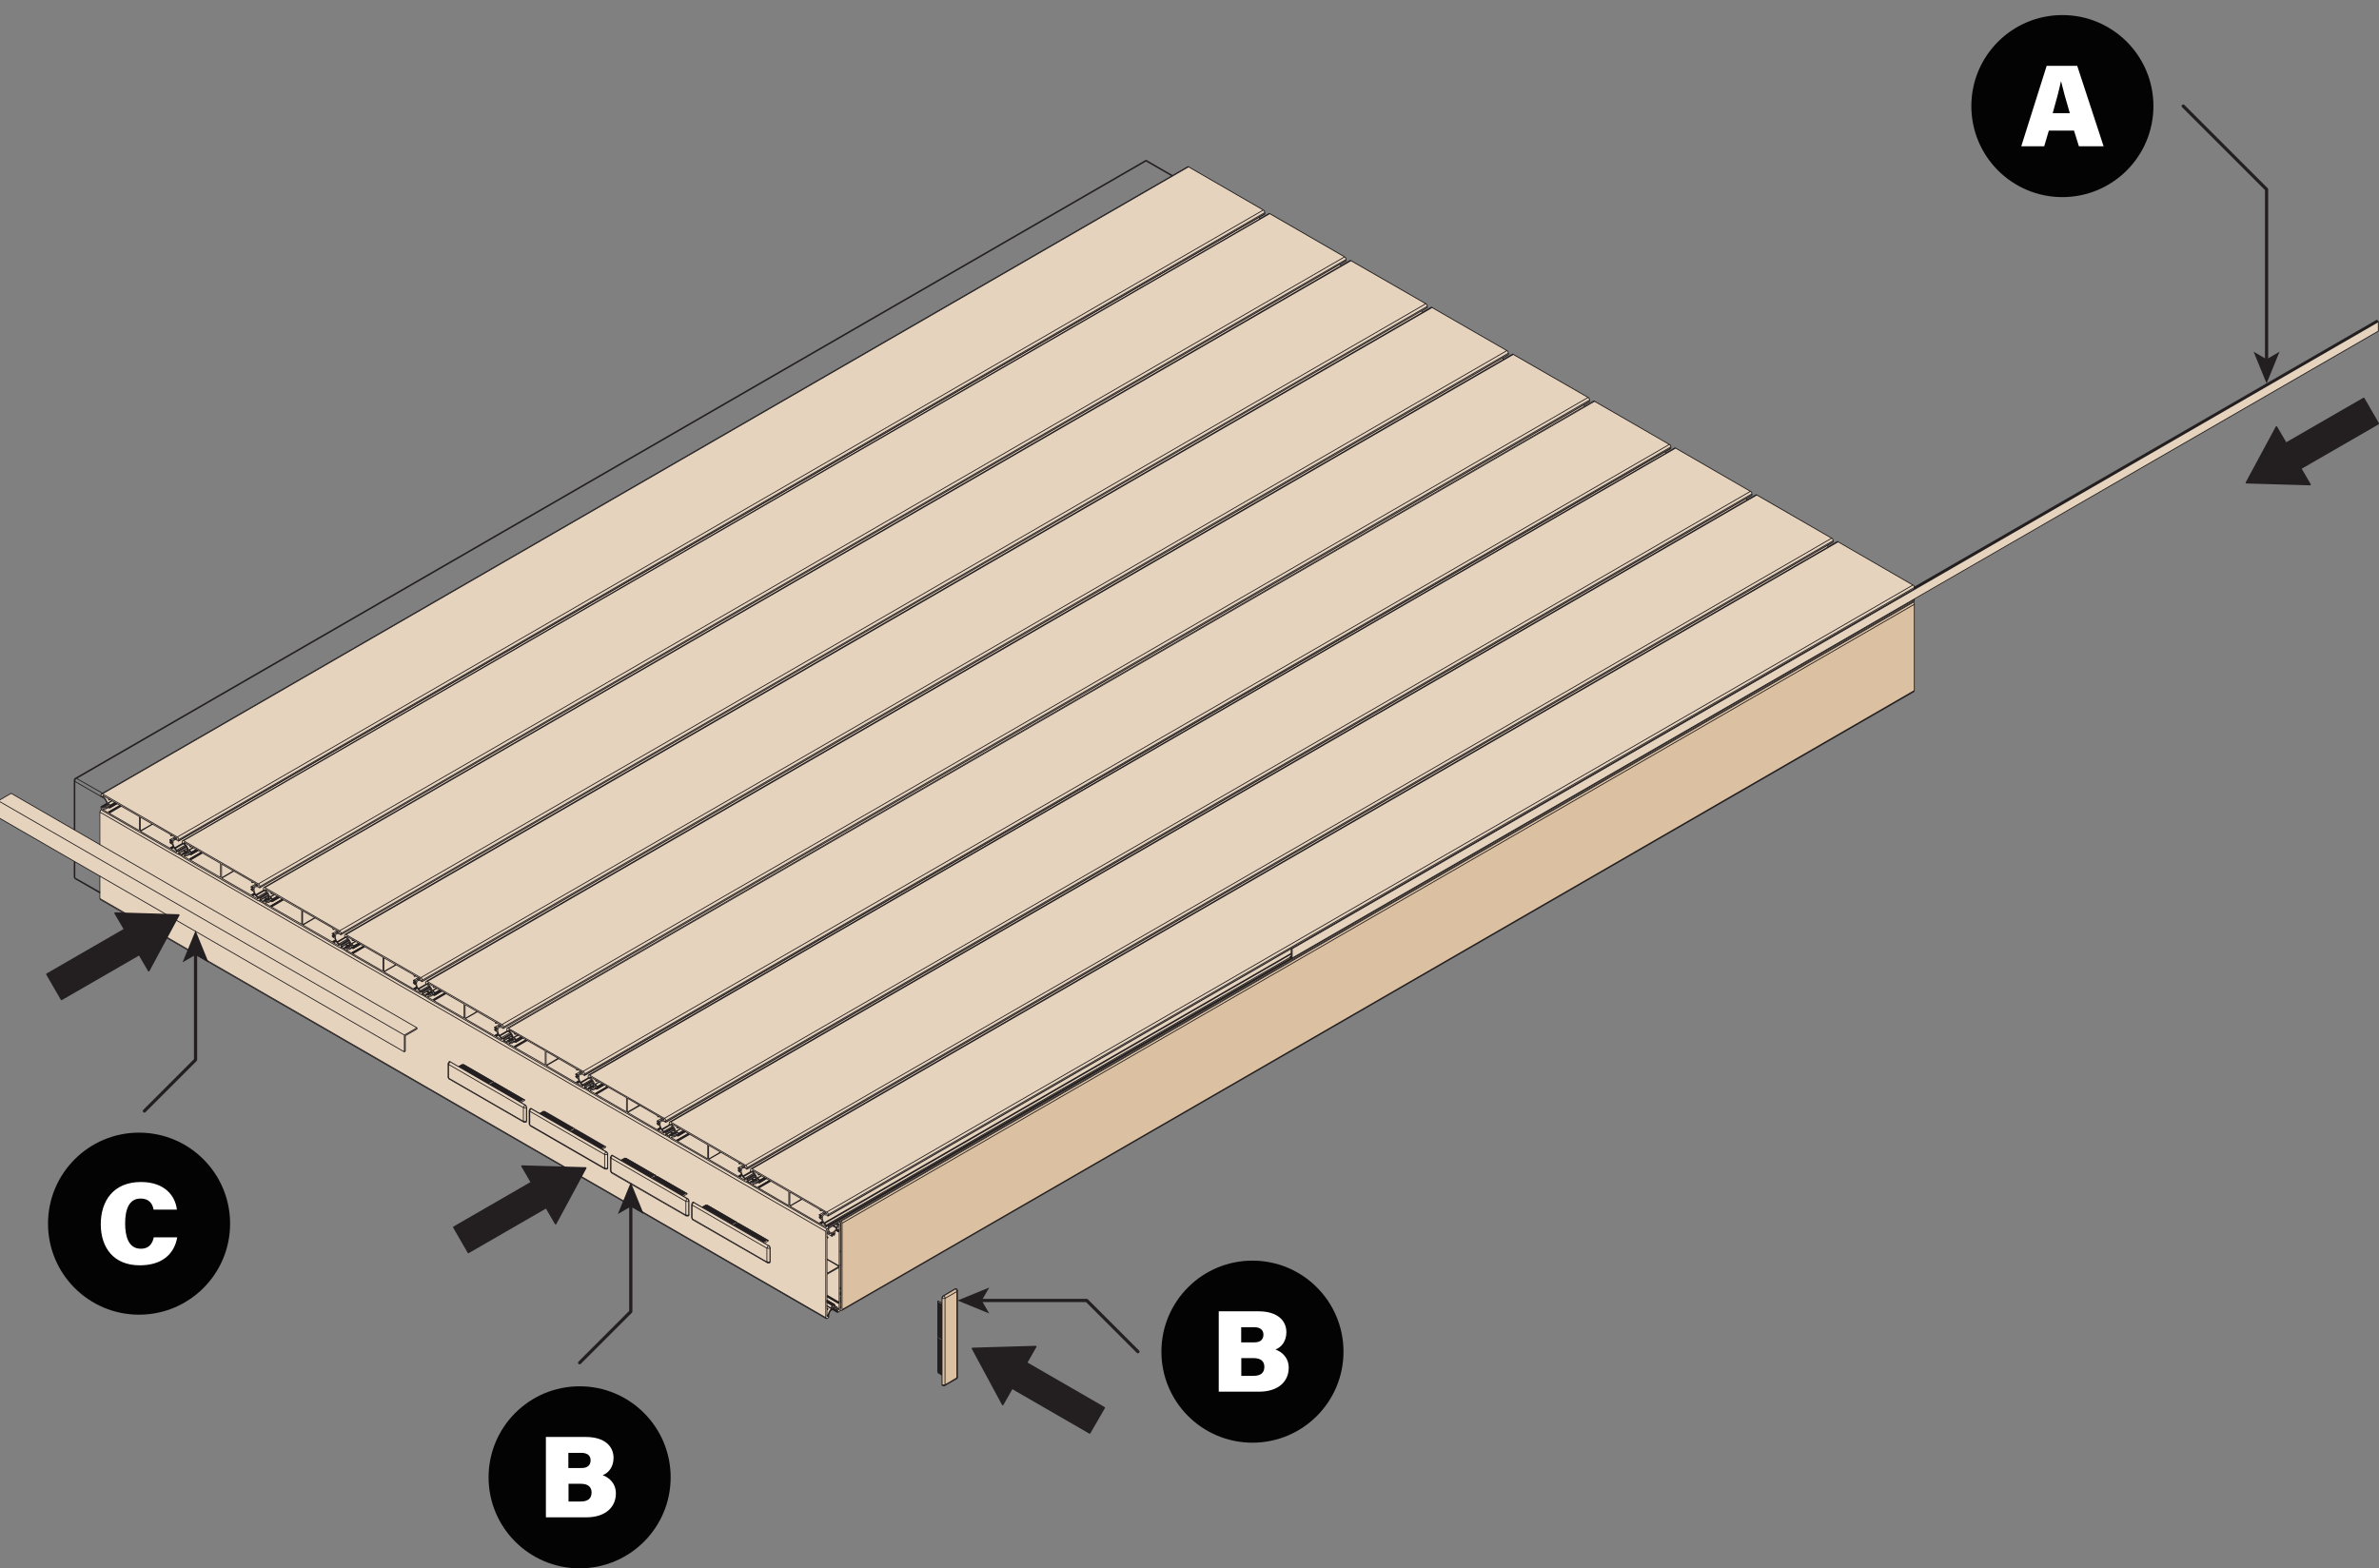
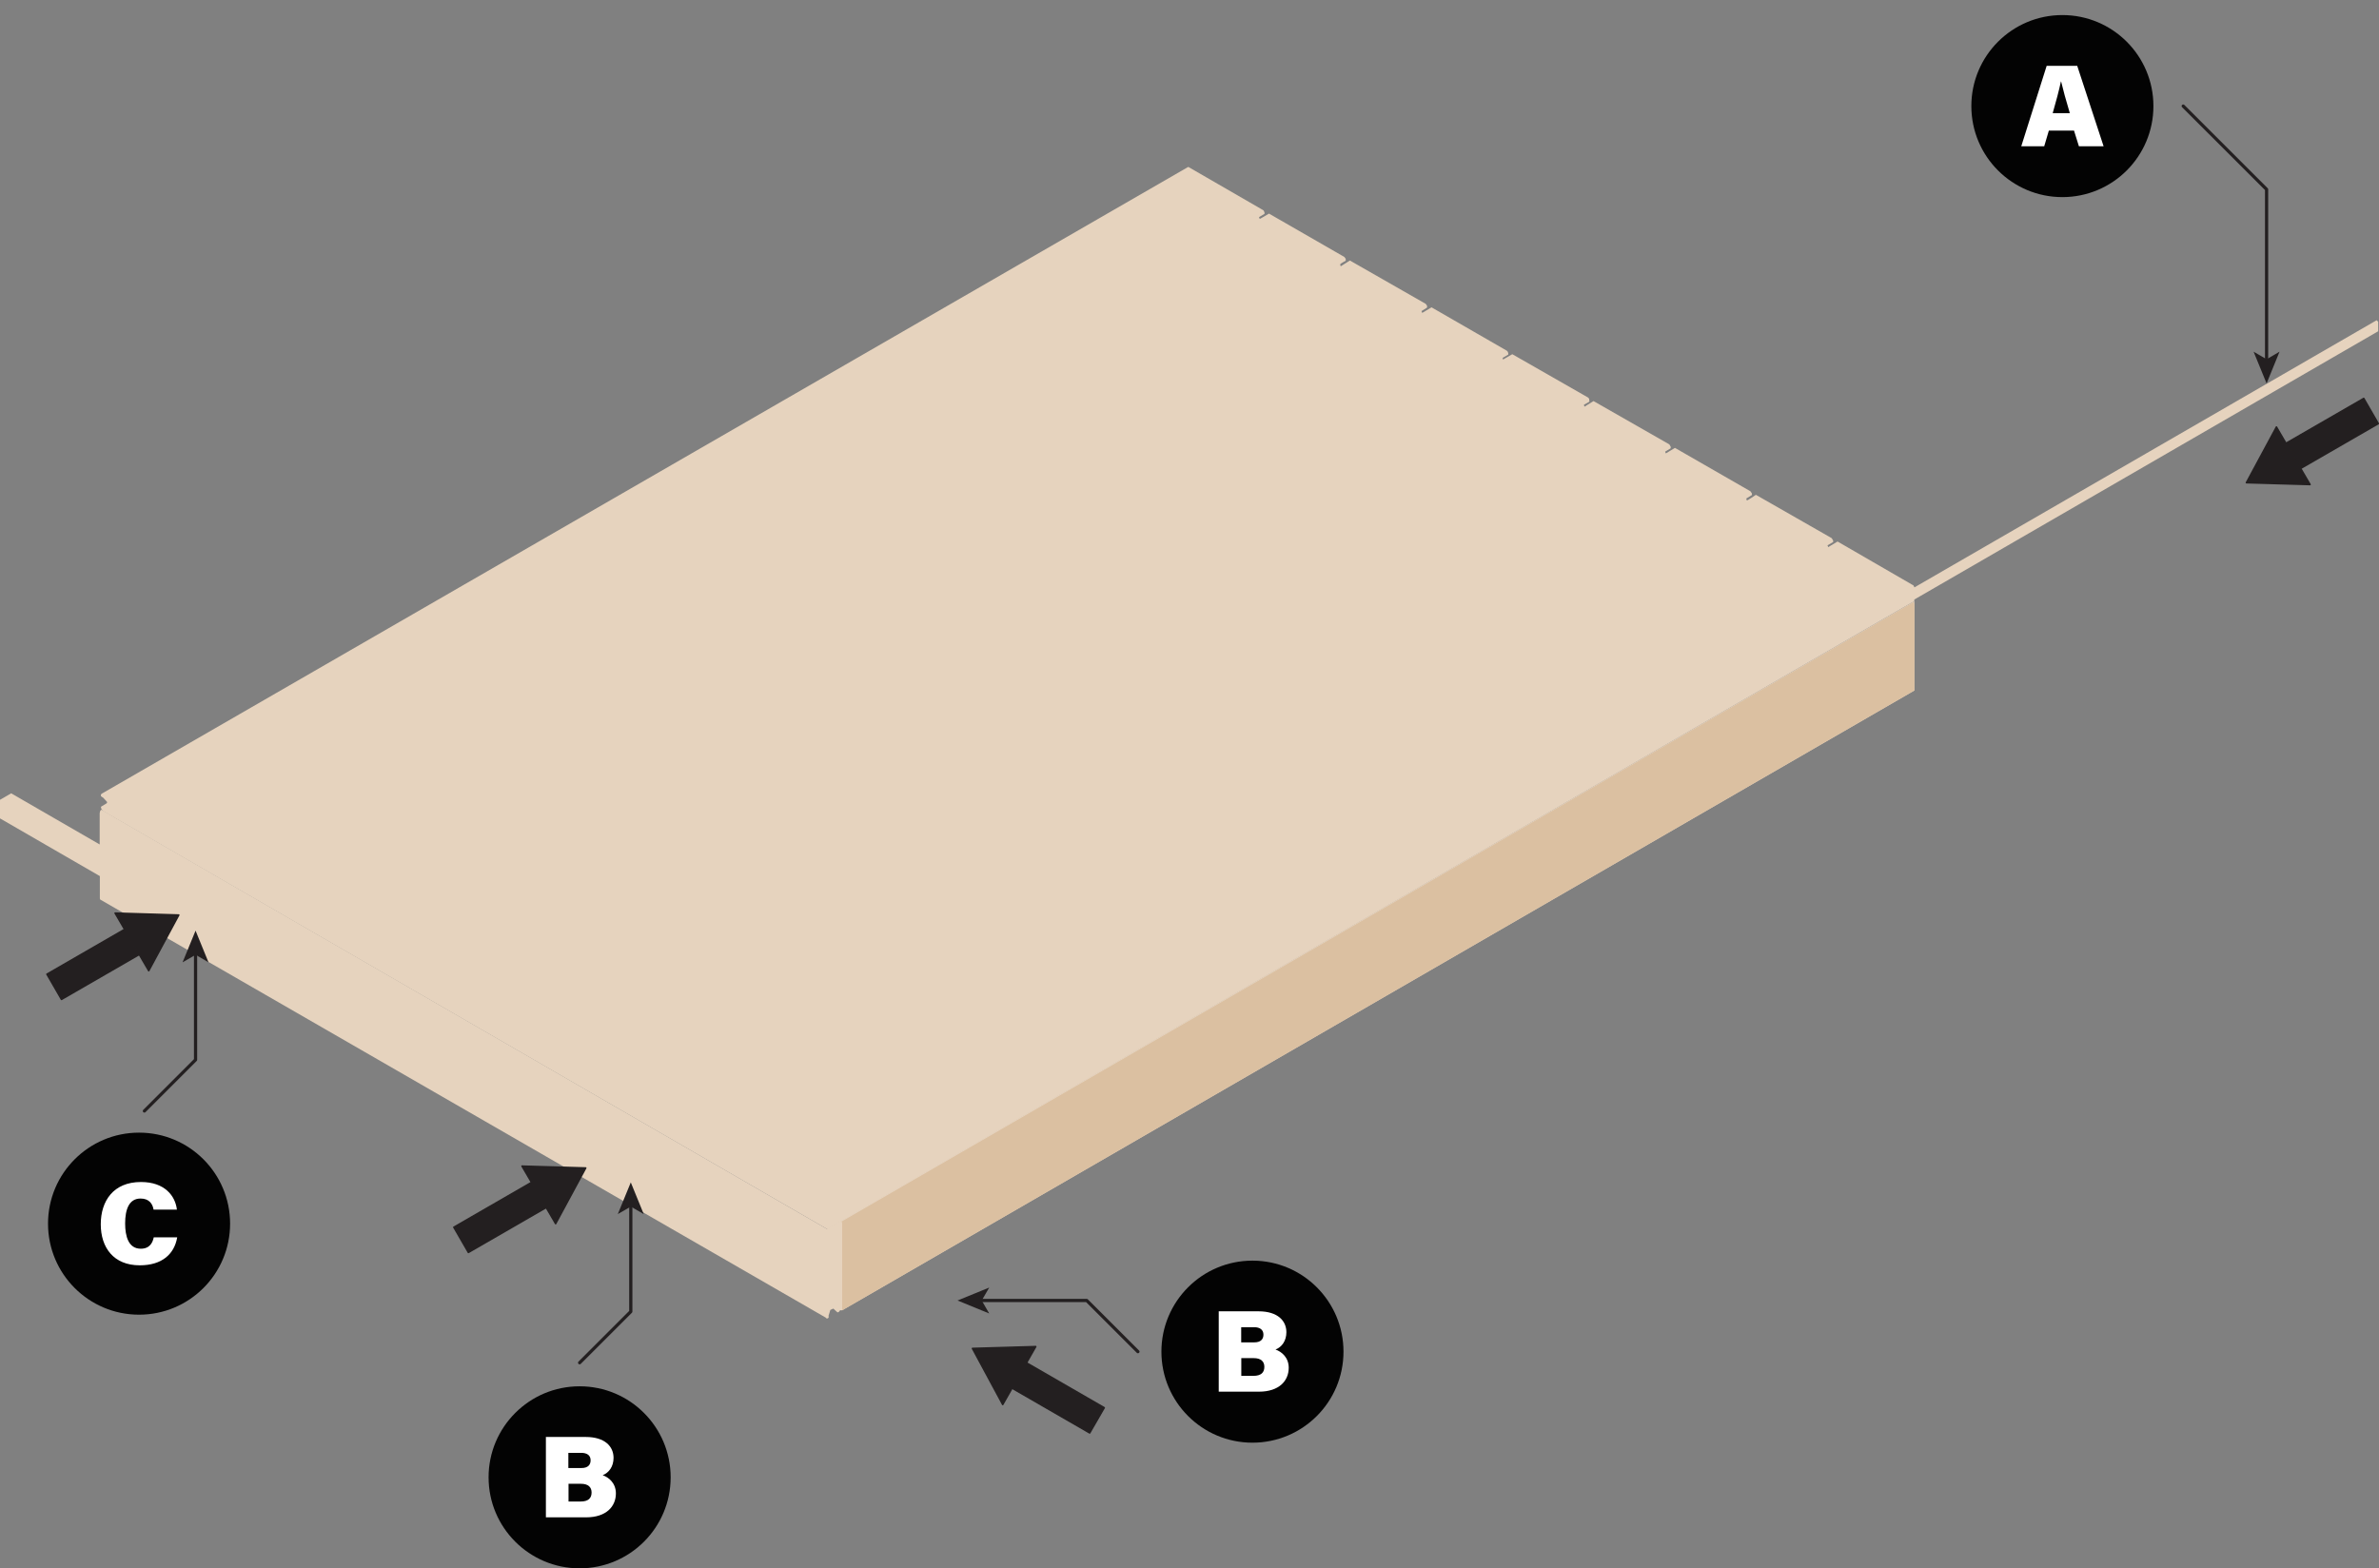
<svg xmlns="http://www.w3.org/2000/svg" id="Layer_1" data-name="Layer 1" viewBox="0 0 437.45 288.43">
  <rect x="0" y="0" width="437.45" height="288.43" fill="#808080" stroke="none" />
  <defs>
    <style>
      .cls-1 {
        fill: #dbc0a1;
      }

      .cls-1, .cls-2, .cls-3, .cls-4, .cls-5, .cls-6 {
        stroke-width: 0px;
      }

      .cls-2 {
        fill: #030303;
      }

      .cls-7 {
        clip-path: url(#clippath-2);
      }

      .cls-3 {
        fill: #e6d3be;
      }

      .cls-4, .cls-8, .cls-9, .cls-10 {
        fill: none;
      }

      .cls-11 {
        clip-path: url(#clippath-1);
      }

      .cls-5 {
        fill: #fff;
      }

      .cls-8 {
        stroke-width: .29px;
      }

      .cls-8, .cls-9, .cls-10 {
        stroke: #231f20;
        stroke-linecap: round;
        stroke-linejoin: round;
      }

      .cls-6 {
        fill: #231f20;
      }

      .cls-9 {
        stroke-width: .15px;
      }

      .cls-12 {
        clip-path: url(#clippath);
      }

      .cls-13 {
        clip-path: url(#clippath-3);
      }

      .cls-10 {
        stroke-width: .59px;
      }
    </style>
    <clipPath id="clippath">
      <rect class="cls-4" x="-9.38" y="9.28" width="446.83" height="254.41" />
    </clipPath>
    <clipPath id="clippath-1">
      <rect class="cls-4" x="-9.38" y="9.28" width="446.83" height="254.41" />
    </clipPath>
    <clipPath id="clippath-2">
      <rect class="cls-4" x="-9.38" y="9.28" width="446.83" height="254.41" />
    </clipPath>
    <clipPath id="clippath-3">
-       <rect class="cls-4" x="-9.38" y="9.28" width="446.83" height="254.41" />
-     </clipPath>
+       </clipPath>
  </defs>
  <polyline class="cls-10" points="180.21 239.17 199.83 239.17 209.24 248.58" />
  <polygon class="cls-6" points="176.07 239.17 181.9 241.56 180.52 239.17 181.9 236.79 176.07 239.17" />
  <polyline class="cls-10" points="416.78 66.38 416.78 34.83 401.45 19.51" />
  <polygon class="cls-6" points="416.78 70.52 419.16 64.68 416.78 66.07 414.39 64.68 416.78 70.52" />
  <g class="cls-12">
    <path class="cls-3" d="M18.78,145.92l-.13.08-.1.16v.22l.16.16.24.14.43.46.33.38-.08.2-1.04.63-.03.14.08.27.25.35.35.21,132.76,76.66.32-.04,2.84-1.64,196.84-113.75v-.29s85.3-49.34,85.3-49.34v-1.74l-.28-.29-84.99,49.13-.21-.39-.12-.05-13.81-7.99-1.72,1.03-.13-.33,1.04-.61v-.27s-.27-.44-.27-.44l-13.94-7.97s-1.68,1.17-1.68,1.03-.09-.35-.09-.35l1.06-.65-.04-.31-.25-.37-13.88-7.98-1.68,1.02-.12-.33,1.01-.61.02-.27-.26-.45-13.94-7.97-1.67,1.03-.1-.35,1.01-.57-.05-.54-.21-.23-13.92-7.96s-1.73,1-1.71.99c.02-.01-.07-.31-.07-.31l1.04-.61v-.24s-.08-.27-.08-.27l-.2-.21-13.83-7.97-1.72,1.03-.12-.34,1.02-.65v-.32s-.25-.36-.25-.36l-13.94-7.97-1.68,1.06s-.14-.26-.1-.38c.04-.11,1.02-.65,1.02-.65l-.02-.37-.25-.32-13.85-7.97s-1.76,1.07-1.73.98c.03-.09-.11-.32-.11-.32l1.02-.62v-.23s-.14-.35-.14-.35l-.12-.1-13.76-7.95L18.78,145.92Z" />
    <path class="cls-3" d="M2.05,145.9l-2.36,1.37v3.06l18.67,10.79v4.12l.06.19,133.42,76.89.11.14s.26.03.28,0c.03-.03.16-.22.16-.22l-.04-.25.33-1.08.55-.25.78.71.27-.13.21-.28.34.03,197.19-114v-16.43l-200.01,115.43L18.82,149.02l-.17-.12-.22.21-.1.44v5.75l-16.27-9.4Z" />
  </g>
  <rect class="cls-6" x="8.87" y="174.68" width="16.47" height="5.35" transform="translate(-86.39 32.32) rotate(-30)" />
  <rect class="cls-8" x="8.87" y="174.68" width="16.47" height="5.35" transform="translate(-86.39 32.32) rotate(-30)" />
  <polygon class="cls-6" points="32.87 168.28 21.17 167.93 27.35 178.52 32.87 168.28" />
  <polygon class="cls-8" points="32.87 168.28 21.17 167.93 27.35 178.52 32.87 168.28" />
  <rect class="cls-6" x="83.69" y="221.21" width="16.47" height="5.35" transform="translate(-99.63 75.97) rotate(-30)" />
  <rect class="cls-8" x="83.69" y="221.21" width="16.47" height="5.35" transform="translate(-99.63 75.97) rotate(-30)" />
  <polygon class="cls-6" points="107.7 214.8 95.99 214.46 102.17 225.04 107.7 214.8" />
  <polygon class="cls-8" points="107.7 214.8 95.99 214.46 102.17 225.04 107.7 214.8" />
  <rect class="cls-6" x="191.9" y="248.88" width="5.35" height="16.47" transform="translate(-125.38 297.06) rotate(-60)" />
  <g class="cls-11">
    <rect class="cls-8" x="191.9" y="248.88" width="5.35" height="16.47" transform="translate(-125.38 297.04) rotate(-60)" />
  </g>
  <polygon class="cls-6" points="178.82 247.99 184.38 258.3 190.45 247.65 178.82 247.99" />
  <polygon class="cls-8" points="178.82 247.99 184.38 258.3 190.45 247.65 178.82 247.99" />
  <rect class="cls-6" x="420.6" y="77.01" width="16.47" height="5.35" transform="translate(17.62 225.11) rotate(-30)" />
  <g class="cls-7">
    <rect class="cls-8" x="420.61" y="77.01" width="16.47" height="5.35" transform="translate(17.59 225.05) rotate(-29.99)" />
  </g>
  <polygon class="cls-6" points="413.07 88.77 424.77 89.11 418.59 78.53 413.07 88.77" />
  <polygon class="cls-8" points="413.07 88.77 424.77 89.11 418.59 78.53 413.07 88.77" />
  <polyline class="cls-10" points="115.99 221.59 115.99 241.21 106.58 250.62" />
  <polygon class="cls-6" points="115.99 217.45 113.6 223.28 115.99 221.9 118.37 223.28 115.99 217.45" />
  <polyline class="cls-10" points="35.96 175.29 35.96 194.91 26.55 204.32" />
  <polygon class="cls-6" points="35.96 171.15 33.57 176.98 35.96 175.6 38.34 176.98 35.96 171.15" />
  <polygon class="cls-1" points="154.76 224.64 154.86 224.93 154.86 240.98 352.02 126.98 352.02 111.14 351.85 110.74 154.76 224.64" />
  <g class="cls-13">
    <path class="cls-1" d="M173.53,238.31l-.22.13-.12.41v15.83h.52s.12-.04.18-.08c.06-.03,2.17-1.33,2.17-1.33v-15.75l-.37-.51-2.16,1.3Z" />
    <path class="cls-9" d="M151.63,225.01c.09.11.19.21.29.28M151.91,225.31l85.35-49.28M151.97,225.3s-.01-.02-.02-.02M151.94,225.34l85.32-49.28M151.94,225.34l.1.16M152.04,225.5l.06-.03M152.04,225.5l.03.03h.03v-.06M152.16,225.44s-.05,0-.06.03M152.13,225.44l85.32-49.25M152.13,225.44l.1.03M152.23,225.47l85.32-49.25M352.01,110.26s-.01-.06-.03-.08M152.3,225.58s-.03-.08-.06-.1M152.29,225.6l199.71-115.32M352,110.28v.22M152.29,225.6v.22M152.29,225.82l199.71-115.32M351.94,110.65s.07-.09.07-.17M152.02,225.94c.14.08.25.02.25-.15M152,225.98l-13.72-7.95M138.04,217.58c0,.16.12.36.26.45M137.99,217.59v-.26M138.07,217.31s-.06,0-.06.03M138.06,217.3l.99-.54M138.06,217.3l.06.06M138.12,217.36l.93-.54M138.18,217.39s0-.05-.03-.06M138.18,217.43l.89-.51M138.18,217.43v.03M138.18,217.46l.89-.51M138.18,217.46v.03l.03.03h.03M151.11,224.27c.11.44.39.88.73,1.15M151.11,224.24s0-.03-.02-.04c-.01,0-.03-.01-.04,0M150.64,223.89c.09.19.26.33.4.33M150.67,223.81s-.03.01-.03.02c0,.01,0,.03,0,.04M150.66,223.81l.32-.19M150.69,223.81h-.03M150.69,223.81l.29-.16M150.79,223.84s-.03-.03-.06-.03M150.76,223.84l.26-.16M150.74,223.86c.03.05.06.1.1.13M150.85,224l.22-.16M150.91,223.99s0-.01-.02-.02M150.85,224l.25-.13M150.85,224l.03.06.03-.03.22-.1M150.97,224.03s-.02,0-.02,0M150.95,224.03l.13-.06M150.94,224.04c.07.02.13-.02.15-.09M151.13,223.95s-.01,0-.02.02M151.11,223.87l.03.06h-.03M151.11,223.86s0,.02,0,.02M151.1,223.84c-.01-.09-.07-.18-.14-.24M150.92,223.56s.01.01.02.02M150.85,223.56l.03-.03.03.06M150.87,223.52s.02,0,.02,0M150.86,223.55s-.08,0-.11.02M150.71,223.54s.04.02.06,0M150.66,223.49l.03.06M150.65,223.41s-.02.02-.02.03c0,.01,0,.03.01.04M151.05,223.54c-.14-.16-.31-.21-.4-.12M151.05,223.56l.06-.06M151.03,223.54s.02.01.04.01c.01,0,.03,0,.03-.02M151.84,223.24c-.34-.12-.62,0-.73.3M151.84,223.24l.13-.06M151.86,223.2s.02,0,.03,0M151.94,223.2l-.06.03M151.95,223.17s.03-.03.02-.05c0-.02-.02-.04-.03-.04M150.95,222.53l.96.54M150.98,222.5s-.05,0-.06.03M150.89,222.57l.06-.03M150.89,222.63v-.06M150.89,222.63l.13-.06M150.86,222.66s.05,0,.06-.03M150.82,222.63l.03.03M150.79,222.57s0,.05.03.06M145.27,219.25l5.49,3.19v.13M145.3,219.25s-.05,0-.06.03M145.24,219.28l.03-.03M145.24,221.77v-2.49M145.24,221.77l2.17-1.28M145.24,221.77s0,.05.03.06M145.27,221.83l2.23-1.28M150.76,224.9v.13l-5.49-3.19M150.85,224.83s-.05,0-.06.03M150.82,224.86l.38-.26M150.85,224.9l-.03-.03M150.85,224.9l.38-.22M150.92,224.92s0-.05-.03-.06M150.89,224.96l.38-.22M150.89,225.06v-.1M150.89,225.06l.41-.26M150.92,225.03s0,.05.03.06M150.95,225.12l.42-.25M151.91,225.66l-.96-.54M151.91,225.66h.06M151.91,225.66s.04,0,.05-.02.01-.04,0-.05M151.88,225.47l.06.13M151.9,225.46s-.01-.01-.02-.02M139.46,216.09s.05,0,.06-.03M139.43,216.05l.03.03M139.4,215.99s0,.05.03.06M139.4,215.9v.1M139.39,215.89s0-.05-.03-.06M138.37,215.26l.96.57M138.4,215.26s-.04,0-.05.02c-.01.02-.01.04,0,.05M138.34,215.32l.06-.03M138.41,215.48l-.06-.16M138.41,215.48l.16-.1M138.41,215.46s.01.01.02.02M138.44,215.51l.16-.1M139.2,216.65c-.11-.44-.39-.88-.73-1.15M139.17,216.66l.8-.45M139.2,216.65s0,.03.02.04c.01,0,.02.01.04,0M139.24,216.73l.83-.48M139.67,217.03c-.1-.19-.26-.33-.4-.33M139.65,217.04l.89-.51M139.62,217.11s.02-.01.03-.02c0-.01,0-.03,0-.04M139.59,217.14h.03M139.53,217.08s.03.03.05.03M139.57,217.06c-.03-.05-.06-.09-.1-.13M139.4,216.92s.01.01.02.02M139.36,216.88h.03v.03M139.35,216.88s.02,0,.02,0M139.37,216.88c-.07-.02-.13.02-.16.09M139.2,216.98l.13-.1M139.18,216.97s.01-.01.02-.02M139.17,217.08l-.03-.06h.03l.19-.13M139.17,217.08l.26-.16M139.2,217.06s0-.02,0-.02M139.2,217.11l.22-.16M139.21,217.08c.01.09.07.18.14.24M139.33,217.33l1.31-.73M139.39,217.36s-.01-.01-.02-.02M139.36,217.36l1.31-.77M139.36,217.36l.03.06v-.03l1.34-.77M139.44,217.4s-.02,0-.02,0M139.43,217.4l1.31-.77M139.45,217.37s.08,0,.11-.02M139.61,217.38s-.04-.02-.06,0M139.59,217.4l1.24-.7M139.62,217.46l-.03-.06M139.62,217.46l1.28-.73M139.63,217.51s.02-.02.02-.03c0-.01,0-.03-.01-.04M139.65,217.52l1.31-.77M139.26,217.38c.14.16.31.21.4.12M139.28,217.38s-.02-.01-.04-.01c-.01,0-.03,0-.03.02M139.17,217.4h.03M138.47,217.68c.34.12.62,0,.73-.3M138.46,217.68s-.02,0-.03,0M138.34,217.75l.06-.03M138.37,217.75s-.03.03-.02.05c0,.02.02.04.04.04M138.37,217.84l.19-.1M139.33,218.42l-.96-.57M139.33,218.42l.06-.03M139.34,218.38s.05,0,.06-.03M139.4,218.32v.06M139.46,218.26s-.05,0-.06.03M139.43,218.29l2.07-1.21M139.46,218.32l-.03-.03M139.46,218.32l2.07-1.21M139.52,218.35s0-.05-.03-.06M139.52,218.38l2.11-1.24M139.52,218.51v-.13M145.01,221.7l-5.49-3.19,2.23-1.28M145.01,221.7l.03-.03M145.02,221.67s.05,0,.06-.03M145.05,219.18v2.49M145.08,219.15s0-.05-.03-.06M139.52,215.93l5.49,3.19M139.52,216.05l.1-.06M139.52,216.05v-.13M-.31,150.34v-3.06M74.35,193.46v-3.1L-.31,147.27l2.36-1.37M74.35,190.36l2.33-1.34M2.05,145.9l74.62,43.12v.22l-2.14,1.24v2.84l-.19.13L-.31,150.34M210.96,29.59l4.63,2.68M153.09,240.85l-.35.19M18.36,164.22l-4.5-2.58M13.64,152.6v-9.1M13.64,161.25v-2.84M13.64,161.24c0,.16.09.32.23.4M13.86,143.12L210.51,29.59M13.87,143.09c-.14.08-.23.24-.23.4M210.98,29.56c-.14-.08-.32-.08-.46,0M210.73,29.62l4.72,2.71M18.71,146.54l.19.13M13.77,143.7l4.85,2.81M18.84,145.87l-4.76-2.71M18.36,164.06l-4.6-2.62M13.77,152.7v-9M13.77,161.44v-2.97M13.64,161.24c0,.07.05.14.14.19M13.77,161.42c0,.1.04.18.1.21M14.09,143.15L210.73,29.62M13.64,143.49c0,.07.05.14.14.19M14.11,143.11c-.09-.05-.17-.06-.23-.02M14.1,143.11c-.18.1-.33.36-.33.57M210.75,29.58c-.09-.05-.17-.06-.23-.02M210.98,29.56c-.06-.04-.15-.03-.23.02" />
    <path class="cls-9" d="M136.2,215.33s-.01.01-.02.02M136.17,215.26l.03.06h-.03M136.17,215.24s0,.02,0,.02M136.2,215.22c-.01-.09-.07-.18-.14-.24M136.02,214.95s.01.01.02.02M135.95,214.94l.03-.03.03.06M135.93,214.91s.02,0,.02,0M135.96,214.93s-.08,0-.11.02M135.82,214.94h.03M135.77,214.92s.04.02.06,0M135.73,214.87l.03.06M135.74,214.79s-.02.02-.02.03c0,.01,0,.03.01.04M136.14,214.92c-.14-.16-.31-.21-.4-.12M136.11,214.94l.1-.06M136.12,214.93s.02.01.04.01c.01,0,.03,0,.03-.02M136.94,214.63c-.34-.12-.62,0-.73.31M136.91,214.62l.13-.06M136.92,214.59s.02,0,.03,0M137,214.59l-.06.03M137.01,214.55s.03-.03.02-.05c0-.02-.02-.03-.04-.04M136.01,213.92l.96.54M136.04,213.89s-.05,0-.06.03M135.98,213.95l.03-.03M135.98,214.01v-.06M135.98,214.01l.1-.06M135.92,214.01s.05,0,.06-.03M135.89,214.01l.03.03M135.85,213.95s0,.05.03.06M130.33,210.63l5.52,3.19v.13M130.36,210.63s-.05,0-.06.03M130.3,210.66l.03-.03M130.3,213.15v-2.49M130.3,213.15l2.2-1.28M130.3,213.15s0,.05.03.06M130.33,213.21l2.23-1.28M135.85,216.25v.16l-5.52-3.19M135.91,216.22s-.05,0-.06.03M135.89,216.25l.41-.26M135.92,216.25h-.03M135.92,216.25l.38-.19M135.98,216.31s0-.05-.03-.06M135.98,216.34l.35-.22M135.98,216.41v-.06M135.98,216.41l.42-.22M135.98,216.41s0,.05.03.06M136.01,216.5l.41-.26M136.97,217.04l-.96-.54M136.97,217.04h.06M136.97,217.04s.04,0,.05-.02c.01-.01.01-.04,0-.05M136.94,216.85l.06.13M136.96,216.81s-.01-.01-.02-.02M124.56,207.44s.05,0,.06-.03M124.49,207.44l.06.03M124.46,207.38s0,.05.03.06M124.46,207.28v.1M124.49,207.24s0-.05-.03-.06M123.44,206.64l.99.58M123.47,206.64s-.04,0-.05.02c-.01.01-.01.04,0,.05M123.41,206.7l.06-.03M123.5,206.86l-.1-.16M123.5,206.86l.13-.1M123.51,206.84s.01.01.02.02M123.5,206.89l.19-.1M124.26,208.03c-.11-.44-.39-.88-.73-1.15M124.27,208.04l.8-.45M124.27,208.03s0,.03.02.03.02.01.04,0M124.3,208.11l.83-.48M124.73,208.42c-.1-.19-.26-.33-.4-.33M124.71,208.43l.93-.51M124.71,208.49s.02-.01.03-.03c0-.01,0-.03,0-.04M124.65,208.52h.03M124.62,208.46s.03.03.06.03M124.64,208.44c-.03-.05-.06-.1-.1-.13M124.5,208.31s.01.01.02.02M124.43,208.27h.03l.03.03M124.41,208.27s.02,0,.02,0M124.44,208.26c-.07-.02-.13.02-.15.09M124.27,208.36l.13-.1M124.27,208.36s.01-.01.02-.02M124.27,208.46l-.03-.06.03-.03.16-.1M124.27,208.46l.22-.16M124.3,208.44s0-.02,0-.02M124.27,208.49l.22-.16M124.27,208.46c.01.09.07.18.14.24M124.39,208.71l1.31-.73M124.45,208.74s-.01-.01-.02-.02M124.43,208.75l1.31-.77M124.43,208.75l.03.06.03-.03,1.31-.77M124.54,208.78s-.02,0-.02,0M124.49,208.78l1.31-.77M124.51,208.75s.08,0,.11-.02M124.7,208.76s-.04-.02-.06,0M124.65,208.78l1.24-.7M124.68,208.84l-.03-.06M124.68,208.84l1.28-.73M124.73,208.9s.02-.02.02-.03c0-.01,0-.03-.01-.04M124.71,208.91l1.31-.77M124.33,208.76c.14.16.31.21.4.12M124.35,208.76s-.02-.01-.04-.01c-.01,0-.03.01-.03.02M123.53,209.06c.34.12.62,0,.73-.31M123.55,209.06s-.02,0-.03,0M123.41,209.13l.1-.03M123.43,209.13s-.03.03-.02.05c0,.02.02.03.04.04M123.44,209.22l.19-.1M124.43,209.8l-.99-.57M124.43,209.8l.03-.03M124.43,209.77s.05,0,.06-.03M124.46,209.67v.09M124.52,209.64s-.05,0-.06.03M124.49,209.67l2.07-1.21M124.55,209.67h-.06M124.55,209.67l2.07-1.18M124.62,209.73s0-.05-.03-.06M124.59,209.77l2.11-1.24M124.59,209.89v-.13M130.08,213.09l-5.49-3.19,2.23-1.28M130.08,213.09l.06-.03M130.08,213.05s.05,0,.06-.03M130.14,210.56v2.49M130.14,210.53s0-.05-.03-.06M124.59,207.31l5.49,3.19M124.59,207.44l.13-.06M124.59,207.44v-.13M138.76,217.52l.13-.09M138.15,215.51l.1-.06M138.09,214.94l199.71-115.32M152.26,223.65l199.74-115.32M151.52,223.43l.06-.03M152.13,225.44l85.32-49.25M152.2,226.01l199.74-115.32M138.02,217.3l1.02-.58M150.66,223.81l.32-.19M150.66,223.4l.89-.51M151.33,223.27l.45-.26M150.89,222.66l.16-.06M150.79,224.86l.41-.25M139.49,216.09l.16-.06M139.62,217.11l.99-.54M139.52,217.4l1.24-.73M139.62,217.55l1.34-.8M138.95,217.68l.38-.19M139.4,218.29l2.11-1.21M138.25,217.52l.1-.06.7-.41M138.4,217.46s-.02,0-.03,0M138.37,217.46l.67-.38M138.39,217.46c.1.05.2.07.29.06M138.66,217.52l.29-.16M138.7,217.53s-.02,0-.03,0M138.69,217.55l.22-.16M138.69,217.55l.03.03v-.06M138.79,217.49s-.02.01-.02.02M138.76,217.52l.13-.09M138.79,217.5c.2-.06.31-.27.31-.55s-.12-.62-.31-.91M138.76,216s0,.02,0,.03M138.73,216.02v-.06h-.03M138.64,215.91s.02.01.03.01M138.69,215.9c-.09-.11-.19-.21-.29-.28M138.35,215.62s.01.02.02.02M138.34,215.61l-.1-.16-.03-.03h-.03v.03M138.18,215.45l.03-.03M138.18,215.45v.03M138.18,215.48l.06-.03M138.12,215.48s.05,0,.06-.03M138.12,215.51l-.06-.06M138.01,215.34s.03.08.06.1M137.99,215.35v-.22M338,99.62c-.07-.04-.13-.05-.18-.02M138.29,214.94c-.14-.08-.26-.02-.25.15M138.28,214.97l199.71-115.32M337.99,99.65l13.76,7.95M138.28,214.97l13.73,7.95M152,222.92l199.74-115.32M352.02,108.02c0-.16-.12-.37-.26-.45M152.28,223.34c0-.16-.12-.37-.26-.45M152.29,223.36l199.71-115.32M352,108.04v.22M152.29,223.36v.22M152.29,223.59l199.71-115.32M351.99,108.29s.02-.02.02-.04M152.24,223.61s.06,0,.06-.03M152.23,223.65l-.1-.06M152.1,223.53s0,.05.03.06M152.1,223.52v-.1h-.06l-.1.03M151.92,223.46s.02,0,.03,0M151.92,223.46c-.1-.04-.2-.06-.29-.06M151.62,223.39s.02,0,.03,0M151.59,223.4l-.03-.03v.03M151.56,223.4h.03M151.53,223.39s.02-.01.02-.02M151.53,223.42c-.2.06-.31.27-.31.55s.11.62.31.91M151.52,224.9l85.99-49.63M151.56,224.91s0-.02,0-.03M151.56,224.93l85.86-49.57M151.56,224.93v.06M237.42,175.39l-85.86,49.6h.03M151.59,224.99l85.83-49.54M151.67,225.01s-.02-.01-.03-.01M151.62,225.02l85.79-49.54" />
    <path class="cls-9" d="M122.06,208.43l-.99-.54M122.06,208.43h.03M122.07,208.42s.04,0,.05-.02c.01-.02.01-.04,0-.05M122,208.23l.1.13M122.03,208.19s-.01-.01-.02-.02M109.62,198.82s.05,0,.06-.03M109.55,198.82l.06.03M109.52,198.76s0,.05.03.06M109.52,198.66v.1M109.55,198.62s0-.05-.03-.06M108.5,198.02l.99.58M108.53,198.02s-.04,0-.05.02c-.01.02-.01.04,0,.05M108.47,198.08l.1-.03M108.56,198.24l-.1-.16M108.56,198.24l.16-.1M108.57,198.22s.01.01.02.02M108.6,198.28l.16-.1M109.33,199.41c-.11-.44-.39-.88-.73-1.15M109.33,199.43l.8-.45M109.33,199.41s0,.03.02.03c.01,0,.02.01.04,0M109.39,199.49l.83-.48M109.8,199.8c-.09-.19-.26-.33-.4-.33M109.78,199.81l.93-.51M109.77,199.87s.02-.01.03-.03c0-.01,0-.03,0-.04M109.74,199.9l.03-.03M109.68,199.84s.03.03.06.03M109.7,199.82c-.02-.05-.06-.1-.1-.13M109.56,199.69s.01.01.02.02M109.49,199.65h.03l.03.03M109.47,199.65s.02,0,.02,0M109.5,199.64c-.07-.02-.13.02-.15.09M109.33,199.74l.16-.1M109.34,199.74s.01-.01.02-.02M109.33,199.84l-.03-.06.03-.03.16-.1M109.33,199.84l.22-.16M109.36,199.82s0-.02,0-.02M109.33,199.84l.25-.13M109.34,199.84c.01.09.07.18.14.24M109.49,200.1l1.31-.77M109.51,200.09s-.01-.01-.02-.02M109.49,200.13l1.34-.77M109.49,200.13l.03.06.03-.03,1.31-.77M109.6,200.16s-.02,0-.02,0M109.58,200.16l1.31-.77M109.58,200.13s.08,0,.11-.02M109.76,200.14s-.04-.02-.06,0M109.74,200.16l1.21-.7M109.78,200.22l-.03-.06M109.78,200.22l1.24-.73M109.79,200.28s.02-.02.02-.03,0-.03-.01-.04M109.78,200.29l1.34-.77M109.39,200.15c.14.16.31.21.4.12M109.41,200.14s-.02-.01-.04-.01c-.01,0-.03,0-.03.02M109.33,200.16l.03-.03M108.6,200.44c.34.12.62,0,.73-.31M108.61,200.45s-.02,0-.03,0M108.47,200.51l.1-.03M108.49,200.52s-.03.03-.02.05c0,.02.02.03.03.04M108.5,200.61l.22-.1M109.49,201.18l-.99-.57M109.49,201.18l.03-.03M109.49,201.15s.05,0,.06-.03M109.52,201.05v.1M109.58,201.02s-.05,0-.06.03M109.55,201.05l2.11-1.21M109.62,201.05h-.06M109.62,201.05l2.08-1.18M109.68,201.11s0-.05-.03-.06M109.65,201.15l2.14-1.24M109.65,201.28v-.13M115.17,204.47l-5.52-3.19,2.23-1.31M115.17,204.47l.03-.03M115.17,204.43s.05,0,.06-.03M115.2,201.95v2.49M115.23,201.91s0-.05-.03-.06M109.65,198.69l5.52,3.16M109.65,198.82l.13-.06M109.65,198.82v-.13M123.82,208.9l.16-.1M123.25,206.89l.06-.06M123.15,206.32l199.71-115.32M137.35,215.03l199.71-115.32M136.62,214.81l.03-.03M137.19,216.82l1.5-.86M137.29,217.39l1.66-.99M123.09,208.68l1.02-.58M135.73,215.19l.32-.19M135.82,214.94h.03M135.73,214.78l.89-.51M136.4,214.65l.45-.26M135.95,214.04l.16-.1M135.85,216.25l.45-.26M124.55,207.47l.16-.1M124.71,208.49l.96-.54M124.62,208.75l1.25-.7M124.68,208.94l1.34-.8M124.01,209.06l.38-.19M124.46,209.67l2.11-1.21M123.31,208.9l.1-.06.73-.42M123.46,208.84s-.02,0-.03,0M123.44,208.84l.7-.38M123.46,208.84c.1.04.2.06.29.06M123.72,208.9l.32-.16M123.79,208.91s-.02,0-.03,0M123.76,208.94l.22-.16M123.76,208.94l.03.03.03-.06M123.85,208.88s-.02.01-.03.02M123.82,208.9l.16-.1M123.85,208.88c.2-.06.31-.27.31-.55s-.11-.62-.31-.91M123.82,207.39s0,.02,0,.03M123.82,207.4l-.03-.06-.03-.03M123.74,207.3s.02.01.03.01M123.75,207.29c-.09-.11-.19-.21-.29-.28M123.41,207s.01.02.02.02M123.41,206.99l-.1-.16-.03-.03h-.03M123.25,206.8h.03M123.25,206.8v.06M123.25,206.86l.06-.03M123.22,206.86s.05,0,.06-.03M123.21,206.89l-.1-.06M123.08,206.72s.02.08.06.1M123.05,206.73v-.22M323.06,91.01c-.07-.04-.13-.05-.18-.02M123.35,206.32c-.14-.08-.26-.02-.25.15M123.34,206.35l199.71-115.32M323.05,91.03l13.76,7.95M123.34,206.35l13.76,7.95M137.1,214.3l199.71-115.32M337.08,99.4c0-.16-.12-.37-.26-.45M137.37,214.72c0-.16-.12-.37-.26-.45M137.35,214.75l199.74-115.32M337.09,99.43v.22M137.35,214.75v.22M137.35,214.97l199.74-115.32M337.09,99.67s.02-.02.02-.04M137.3,214.99s.06,0,.06-.03M137.29,215.03l-.06-.06M137.2,214.91s0,.05.03.06M137.16,214.91v-.1h-.03v-.03l-.13.06M136.98,214.84s.02,0,.03,0M137.01,214.84c-.1-.04-.2-.06-.29-.06M136.68,214.77s.02,0,.03,0M136.68,214.78l-.06-.03v.03M136.62,214.78h.03M136.62,214.77s.02-.01.02-.02M336.05,100.28c.02.1.05.2.09.3M136.62,214.8c-.2.06-.31.27-.31.55s.11.62.31.91M136.59,216.28l1.44-.83M136.65,216.3s0-.02,0-.03M136.62,216.31l1.47-.83M136.62,216.31v.06M138.12,215.51l-1.5.86h.06M136.68,216.37l1.56-.89M136.73,216.39s-.02-.01-.03-.01M136.68,216.41l1.6-.89M136.72,216.4c.09.11.19.21.29.28M137,216.69l1.53-.89M137.03,216.68s-.01-.02-.02-.02M137,216.72l1.56-.89M137,216.72l.13.16M137.13,216.88l.03-.03M137.13,216.88v.03h.03v-.06M137.25,216.82s-.05,0-.06.03M137.23,216.82l1.5-.86M137.23,216.82l.06.03M137.29,216.85l1.44-.83M137.36,216.96s-.02-.08-.06-.1M137.35,216.98l1.47-.83M137.35,216.98v.22M137.35,217.2l1.56-.89M137.12,217.33c.14.08.26.02.25-.15M137.1,217.36l-13.76-7.95M123.1,208.96c0,.17.12.37.26.45M123.05,208.97v-.26M123.13,208.7s-.06,0-.06.03M123.12,208.68l.99-.58M123.12,208.68l.1.06M123.21,208.75l.93-.54M123.28,208.77s0-.05-.03-.06M123.25,208.81l.89-.51M123.25,208.81v.03M123.25,208.84l.89-.51M123.25,208.84v.03l.03.03h.03M136.21,215.65c.11.44.39.88.73,1.15M136.2,215.62s0-.03-.02-.03-.02-.01-.04,0M135.74,215.27c.1.19.26.33.4.33M135.76,215.19s-.02.01-.03.02c0,.01,0,.03,0,.04M135.73,215.19l.32-.19M135.76,215.19h-.03M135.76,215.19l.29-.16M135.85,215.22s-.03-.03-.06-.03M135.82,215.22l.29-.16M135.83,215.24s.06.09.1.13M135.92,215.38l.26-.16M135.97,215.38s-.01-.01-.02-.02M135.95,215.38l.22-.13M135.95,215.38l.03.06.03-.03.19-.1M136.06,215.42s-.02,0-.02,0M136.01,215.42l.16-.06M136.04,215.42c.07.02.13-.02.15-.09" />
    <path class="cls-9" d="M94.81,191.54l1.24-.7M94.84,191.61l-.03-.06M94.84,191.61l1.24-.73M94.85,191.63s.02-.02.02-.04c0-.01,0-.03-.01-.04M94.84,191.67l1.34-.77M94.45,191.53c.14.16.31.21.4.12M94.47,191.52s-.02-.01-.04-.01c-.01,0-.02,0-.03.02M94.39,191.54l.03-.03M93.66,191.82c.34.12.62,0,.73-.31M93.68,191.83s-.02,0-.03,0M93.56,191.89l.06-.03M93.59,191.9s-.03.03-.02.05c0,.02.02.03.03.04M93.59,191.99l.19-.1M94.55,192.56l-.96-.57M94.55,192.56l.03-.03M94.55,192.53s.05,0,.06-.03M94.58,192.44v.1M94.67,192.41s-.05,0-.06.03M94.65,192.44l2.07-1.21M94.68,192.44h-.03M94.68,192.44l2.08-1.18M94.74,192.5s0-.05-.03-.06M94.71,192.53l2.14-1.25M94.71,192.66v-.13M100.23,195.82l-5.52-3.16,2.27-1.31M100.23,195.82h.03M100.24,195.82s.05,0,.06-.03M100.26,193.33v2.49M100.29,193.29s0-.05-.03-.06M94.71,190.07l5.52,3.16M94.71,190.2l.13-.06M94.71,190.2v-.13M108.88,200.29l.16-.1M108.31,198.28l.1-.06M108.21,197.7l199.74-115.32M122.42,206.42l199.71-115.32M121.68,206.19l.06-.03M122.26,208.2l1.5-.86M122.35,208.78l1.66-.99M108.15,200.06l1.02-.57M120.79,206.57l.32-.19M120.88,206.32h.03M120.82,206.16l.89-.51M121.49,206l.41-.22M121.04,205.43l.13-.1M120.91,207.63l.45-.26M109.65,198.85l.13-.1M109.78,199.87l.96-.54M109.68,200.13l1.25-.7M109.74,200.32l1.37-.8M109.11,200.45l.35-.22M109.55,201.05l2.07-1.21M108.37,200.29l.1-.06.73-.41M108.52,200.22s-.02,0-.03,0M108.5,200.22l.7-.38M108.52,200.23c.1.04.2.06.29.06M108.79,200.29l.32-.16M108.86,200.29s-.02,0-.03,0M108.82,200.32l.25-.16M108.82,200.32l.06.03v-.06M108.91,200.26s-.02.01-.03.02M108.88,200.29l.16-.1M108.91,200.26c.19-.06.31-.27.31-.55s-.11-.62-.31-.91M108.88,198.77s0,.02,0,.03M108.88,198.79v-.06l-.06-.03M108.8,198.68s.02.01.03.01M108.81,198.67c-.09-.11-.19-.21-.29-.28M108.47,198.38s.01.02.02.02M108.47,198.37l-.1-.16-.03-.03h-.03M108.31,198.18h.03M108.31,198.18v.06M108.31,198.24l.06-.03M108.28,198.24s.05,0,.06-.03M108.28,198.28l-.06-.06M108.17,198.1s.02.08.06.1M108.15,198.12v-.25M308.13,82.39c-.07-.04-.13-.05-.18-.02M108.42,197.71c-.14-.08-.26-.02-.25.15M108.4,197.73l199.71-115.32M308.11,82.41l13.76,7.95M108.4,197.73l13.76,7.95M122.16,205.68l199.71-115.32M322.14,90.79c0-.16-.12-.37-.26-.45M122.43,206.1c0-.16-.12-.36-.26-.45M122.42,206.13l199.74-115.32M322.16,90.81v.22M122.42,206.13v.22M122.42,206.35l199.74-115.32M322.15,91.05s.02-.02.02-.04M122.37,206.37s.06,0,.06-.03M122.35,206.38l-.06-.03M122.26,206.29s0,.05.03.06M122.26,206.29v-.06l-.03-.03v-.03h-.03l-.1.06M122.07,206.22s.02,0,.03,0M122.08,206.22c-.1-.04-.2-.06-.29-.06M121.74,206.15s.02,0,.03,0M121.74,206.16l-.06-.03v.03M121.68,206.16h.03M121.68,206.16s.02-.01.02-.02M321.11,91.67c.02.1.05.2.09.3M121.68,206.18c-.2.06-.31.27-.31.55s.11.62.31.91M121.68,207.66l1.44-.83M121.71,207.65s0-.02,0-.03M121.68,207.69l1.47-.83M121.68,207.69v.06M123.21,206.89l-1.53.86h.06M121.74,207.76l1.56-.89M121.79,207.77s-.02-.01-.03-.01M121.78,207.79l1.56-.93M121.78,207.78c.09.11.19.21.29.28M122.06,208.08l1.53-.89M122.12,208.07s-.01-.02-.02-.02M122.1,208.11l1.53-.89M122.1,208.11l.1.16M122.19,208.27l.06-.03M122.19,208.27l.03.03.03-.03v-.03M122.32,208.2s-.05,0-.06.03M122.29,208.2l1.5-.86M122.29,208.2l.06.03M122.35,208.23l1.47-.83M122.42,208.35s-.02-.08-.06-.1M122.42,208.36l1.47-.83M122.42,208.36v.22M122.42,208.59l1.56-.89M122.18,208.71c.14.08.26.02.25-.15M122.16,208.75l-13.76-7.95M108.16,200.31c0,.16.12.37.26.45M108.15,200.35v-.26M108.23,200.05s-.06,0-.06.03M108.21,200.06l.96-.57M108.21,200.06l.06.06M108.28,200.13l.93-.54M108.34,200.16s0-.05-.03-.06M108.31,200.19l.89-.51M108.31,200.19v.03M108.31,200.22l.89-.51M108.31,200.22l.03.03v.03h.03M121.27,207.03c.11.44.39.88.73,1.15M121.27,207s0-.03-.02-.03c-.01,0-.02-.01-.04,0M120.8,206.62c.1.19.26.33.4.33M120.82,206.58s-.02.01-.03.03c0,.01,0,.03,0,.04M120.79,206.57l.32-.19M120.85,206.57h-.06M120.85,206.57l.29-.16M120.91,206.6s-.03-.03-.06-.03M120.88,206.61l.29-.16M120.9,206.6s.06.09.1.13M120.98,206.77l.26-.16M121.04,206.76s-.01-.01-.02-.02M121.01,206.77l.22-.13M121.01,206.77l.03.06.03-.03.19-.1M121.12,206.8s-.02,0-.02,0M121.07,206.8l.16-.06M121.1,206.77c.07.02.13-.02.15-.09M121.26,206.71s-.01.01-.02.02M121.23,206.64l.03.06h-.03M121.23,206.62s0,.02,0,.02M121.26,206.57c-.01-.09-.07-.18-.14-.24M121.08,206.33s.01.01.02.02M121.01,206.32l.03-.03.03.06M120.99,206.29s.02,0,.02,0M121.02,206.28s-.08,0-.11.02M120.88,206.32h.03M120.83,206.31s.04.02.06,0M120.79,206.26l.06.06M120.81,206.17s-.02.02-.02.03c0,.01,0,.03.01.04M121.21,206.27c-.14-.16-.31-.21-.4-.12M121.17,206.29l.1-.03M121.19,206.28s.02.01.04.01c.01,0,.03-.01.03-.02M122,206.01c-.34-.12-.62,0-.73.31M121.97,206l.13-.06M121.98,205.97s.02,0,.03,0M122.1,205.97l-.1.03M122.1,205.93s.03-.03.02-.05c0-.02-.02-.03-.04-.04M121.07,205.3l.99.54M121.1,205.27s-.05,0-.06.03M121.04,205.33l.03-.03M121.04,205.39v-.06M121.04,205.39l.13-.06M121.01,205.39s.05,0,.06-.03M120.95,205.39l.06.03M120.92,205.33s0,.05.03.06M115.43,202.01l5.49,3.19v.13M115.45,202.01s-.05,0-.06.03M115.36,202.04l.06-.03M115.36,204.53v-2.49M115.36,204.53l2.2-1.28M115.39,204.54s0,.05.03.06M115.43,204.6l2.23-1.28M120.91,207.63v.16l-5.49-3.19M120.98,207.6s-.05,0-.06.03M120.95,207.63l.41-.26M121.01,207.63h-.06M121.01,207.63l.38-.19M121.07,207.69s0-.05-.03-.06M121.04,207.72l.38-.22M121.04,207.79v-.06M121.04,207.79l.42-.22M121.04,207.79s0,.05.03.06M121.07,207.88l.41-.25" />
    <path class="cls-9" d="M94.71,190.23l.16-.1M94.84,191.25l.99-.54M94.74,191.51l1.24-.7M94.84,191.7l1.34-.8M94.17,191.83l.35-.22M94.62,192.4l2.07-1.18M93.43,191.67l.13-.06.7-.41M93.62,191.61s-.02,0-.03,0M93.56,191.61l.7-.38M93.58,191.61c.1.05.2.07.29.06M93.88,191.67l.29-.16M93.92,191.67s-.02,0-.03,0M93.91,191.7l.22-.16M93.91,191.7l.03.03v-.06M94.01,191.64s-.02.01-.03.02M93.98,191.67l.13-.1M93.97,191.65c.19-.06.31-.27.31-.55s-.12-.62-.31-.91M93.98,190.15s0,.02.01.03M93.94,190.17v-.06l-.03-.03M93.86,190.06s.02.01.03.01M93.87,190.05c-.09-.11-.19-.21-.29-.28M93.57,189.73s.01.02.02.02M93.56,189.75l-.13-.16v-.03h-.03M93.4,189.56h.03M93.4,189.56v.06M93.4,189.63l.06-.03M93.34,189.62s.05,0,.06-.03M93.34,189.66l-.06-.06M93.23,189.48s.03.08.06.1M93.21,189.5v-.26M293.22,73.77c-.07-.04-.13-.05-.18-.02M93.48,189.09c-.14-.08-.26-.02-.25.15M93.47,189.12l199.74-115.32M293.21,73.8l13.76,7.95M93.47,189.12l13.76,7.92M107.22,197.03l199.74-115.29M307.24,82.17c0-.16-.12-.37-.26-.45M107.5,197.49c0-.16-.12-.37-.26-.45M107.51,197.51l199.71-115.32M307.22,82.19v.22M107.51,197.51v.22M107.51,197.73l199.71-115.32M307.21,82.44s.02-.02.02-.04M107.46,197.75s.06,0,.06-.03M107.45,197.77l-.1-.03M107.32,197.67s0,.05.03.06M107.32,197.67v-.1l-.03-.03h-.03l-.1.06M107.14,197.61s.02,0,.03,0M107.14,197.6c-.1-.04-.2-.06-.29-.06M106.8,197.54s.02,0,.03,0M106.81,197.54l-.03-.03-.03.03M106.74,197.54h.06M106.75,197.54s.02-.01.02-.02M306.2,83.05c.02.1.05.2.09.3M106.75,197.56c-.2.06-.31.27-.31.55s.11.62.31.91M106.74,199.04l1.44-.83M106.78,199.03s0-.02,0-.03M106.74,199.07l1.47-.83M106.74,199.07l.03.06M108.28,198.24l-1.5.89h.03M106.81,199.14l1.6-.89M106.86,199.15s-.02-.01-.03-.01M106.84,199.17l1.56-.93M106.85,199.16c.09.11.19.21.29.28M107.13,199.46l1.56-.89M107.18,199.45s-.01-.02-.02-.02M107.16,199.46l1.53-.86M107.16,199.46l.1.19M107.25,199.65l.06-.03M107.25,199.65l.03.03h.03v-.06M107.38,199.55s-.05,0-.06.03M107.35,199.58l1.5-.86M107.35,199.58l.1.03M107.45,199.62l1.44-.83M107.52,199.73s-.03-.08-.06-.1M107.51,199.74l1.44-.83M107.51,199.74v.22M107.51,199.97l1.53-.89M107.24,200.09c.14.08.25.02.25-.15M107.22,200.13l-13.76-7.95M93.23,191.69c0,.16.12.37.26.45M93.21,191.73v-.26M93.29,191.43s-.06,0-.06.03M93.27,191.45l.99-.57M93.27,191.45l.06.03M93.34,191.48l.92-.51M93.4,191.54s0-.05-.03-.06M93.4,191.57l.86-.51M93.4,191.57v.03M93.4,191.61l.86-.51M93.4,191.61v.03l.03.03M106.33,198.42c.11.44.39.88.73,1.15M106.33,198.38s0-.03-.02-.03c-.01,0-.03-.01-.04,0M105.86,198c.1.19.26.33.4.33M105.89,197.96s-.03.01-.03.03c0,.01,0,.03,0,.04M105.88,197.96l.32-.19M105.91,197.96h-.03M105.91,197.96l.29-.16M105.97,197.98s-.03-.03-.06-.03M105.98,197.99l.26-.16M105.96,197.98c.03.05.06.1.1.13M106.07,198.12l.22-.13M106.1,198.14s-.01-.01-.02-.02M106.07,198.15l.26-.13M106.07,198.15l.03.06.03-.03.19-.1M106.19,198.18s-.02,0-.02,0M106.17,198.18l.13-.06M106.16,198.16c.07.02.13-.02.15-.09M106.35,198.09s-.01.01-.02.02M106.33,198.02v.06M106.33,197.97s0,.02,0,.02M106.32,197.95c-.01-.09-.07-.18-.14-.24M106.14,197.71s.01.01.02.02M106.07,197.7l.03-.03.03.06M106.06,197.67s.02,0,.03,0M106.08,197.66s-.08,0-.11.02M105.9,197.66s.04.02.06,0M105.88,197.64l.03.03M105.87,197.55s-.02.02-.02.04c0,.01,0,.03.01.04M106.27,197.65c-.14-.16-.31-.21-.4-.12M106.27,197.67l.06-.03M106.25,197.66s.02.01.04.01c.01,0,.03-.01.03-.02M107.06,197.39c-.34-.12-.62,0-.73.31M107.06,197.38l.1-.06M107.08,197.35s.02,0,.03,0M107.16,197.32l-.1.06M107.17,197.31s.03-.03.02-.05c0-.02-.02-.04-.04-.04M106.17,196.68l.96.54M106.2,196.65s-.05,0-.06.03M106.11,196.68h.06M106.11,196.78v-.1M106.11,196.78l.13-.06M106.08,196.77s.05,0,.06-.03M106.04,196.78l.03.03M106.01,196.72s0,.05.03.06M100.49,193.39l5.49,3.19v.13M100.52,193.39s-.05,0-.06.03M100.42,193.42l.06-.03M100.42,195.91v-2.49M100.42,195.91l2.2-1.28M100.46,195.92s0,.05.03.06M100.49,195.98l2.24-1.28M105.98,199.01v.16l-5.49-3.19M106.07,198.98s-.05,0-.06.03M106.04,199.01l.38-.26M106.07,199.01h-.03M106.07,199.01l.38-.22M106.14,199.07s0-.05-.03-.06M106.11,199.11l.38-.22M106.11,199.17v-.06M106.11,199.17l.42-.22M106.14,199.17s0,.05.03.06M106.17,199.27l.38-.25M107.13,199.81l-.96-.54M107.13,199.81h.03M107.13,199.81s.04,0,.05-.02c.01-.02.01-.04,0-.05M107.06,199.62l.1.13M107.12,199.58s-.01-.01-.02-.02M94.68,190.2s.05,0,.06-.03M94.65,190.2l.03.03M94.62,190.14s0,.05.03.06M94.58,190.04v.1M94.61,190.01s0-.05-.03-.06M93.59,189.4l.96.57M93.62,189.4s-.04,0-.05.02-.01.04,0,.05M93.56,189.47l.06-.03M93.63,189.63l-.06-.16M93.63,189.63l.16-.1M93.63,189.6s.01.01.02.02M93.66,189.66l.16-.1M94.39,190.79c-.11-.44-.39-.88-.73-1.15M94.39,190.81l.8-.48M94.39,190.79s0,.03.02.04c.01,0,.02.01.04,0M94.46,190.87l.83-.48M94.86,191.18c-.1-.19-.26-.33-.4-.33M94.84,191.19l.93-.51M94.83,191.25s.03-.01.03-.03c0-.01,0-.03,0-.04M94.81,191.29l.03-.03M94.75,191.23s.03.03.06.03M94.76,191.2c-.03-.05-.06-.09-.1-.13M94.62,191.07s.01.01.02.02M94.62,191.06l-.03-.03M94.57,191.03s.02,0,.03,0M94.56,191.02c-.07-.02-.13.02-.16.09M94.39,191.13l.16-.1M94.4,191.12s.01-.01.02-.02M94.39,191.22l-.03-.06.03-.03.19-.1M94.39,191.22l.22-.16M94.42,191.21s0-.02,0-.02M94.39,191.22l.26-.13M94.4,191.23c.01.09.07.18.14.24M94.55,191.48l1.31-.77M94.61,191.47s-.01-.01-.02-.02M94.58,191.51l1.31-.77M94.58,191.51v.03h.03l1.34-.77M94.66,191.54s-.02,0-.03,0M94.65,191.54l1.31-.77M94.64,191.52s.08,0,.11-.02M94.82,191.52s-.04-.02-.06,0" />
    <path class="cls-9" d="M77.48,180.43v-.06l-.03-.03-.03-.03-.1.06M77.29,180.34s.02,0,.03,0M77.3,180.37c-.1-.04-.2-.06-.29-.06M76.96,180.3s.02,0,.03,0M76.96,180.31l-.06-.03v.03M76.9,180.31h.03M76.9,180.3s.02-.01.02-.02M276.33,65.81c.02.1.05.2.09.3M76.9,180.33c-.2.06-.31.27-.31.55s.11.62.31.91M76.9,181.81l1.44-.83M76.93,181.79s0-.02-.01-.03M76.9,181.84l1.47-.86M76.9,181.84v.06M78.4,181.01l-1.5.89h.06M76.96,181.9l1.56-.93M77.01,181.92s-.02-.01-.03-.01M77,181.93l1.56-.93M77,181.92c.09.11.19.21.29.28M77.28,182.19l1.53-.86M77.34,182.21s-.01-.02-.02-.02M77.32,182.22l1.53-.89M77.32,182.22l.1.19M77.41,182.41l.06-.03M77.41,182.41v.03h.03l.03-.03v-.03M77.54,182.32s-.05,0-.06.03M77.51,182.35l1.5-.86M77.51,182.35l.06.03M77.57,182.38l1.47-.83M77.64,182.46s-.02-.08-.06-.1M77.63,182.51l1.47-.86M77.63,182.51v.22M77.63,182.73l1.56-.89M77.4,182.85c.14.08.26.02.25-.15M77.38,182.89l-13.76-7.95M63.38,174.46c0,.16.12.37.26.45M63.37,174.47v-.22M63.45,174.19s-.06,0-.06.03M63.43,174.21l.96-.58M63.43,174.21l.06.03M63.5,174.24l.92-.51M63.56,174.3s0-.05-.03-.06M63.53,174.34l.89-.51M63.53,174.34v.03M63.53,174.37l.89-.51M63.53,174.37l.03.03v.03h.03M76.49,181.18c.11.44.39.88.73,1.15M76.49,181.15s0-.03-.02-.03c-.01,0-.03-.01-.04,0M76.02,180.76c.1.19.26.33.4.33M76.04,180.72s-.03.01-.03.03c0,.01,0,.03,0,.04M76.01,180.72l.32-.19M76.04,180.72h-.03M76.04,180.72l.32-.16M76.13,180.75s-.03-.03-.06-.03M76.1,180.75l.29-.16M76.12,180.74c.03.05.06.1.1.13M76.2,180.88l.26-.13M76.26,180.91s0-.01-.02-.02M76.23,180.91l.22-.13M76.23,180.91l.03.06.03-.03.19-.13M76.34,180.94s-.02,0-.02,0M76.29,180.94l.16-.06M76.32,180.92c.07.02.13-.02.15-.09M76.48,180.86s-.01.01-.02.02M76.45,180.79l.03.06h-.03M76.45,180.74s0,.02,0,.02M76.48,180.72c-.01-.09-.07-.18-.14-.24M76.3,180.47s0,.01.02.02M76.23,180.43h.03l.03.06M76.21,180.43s.02,0,.03,0M76.24,180.43s-.08,0-.11.02M76.1,180.47h.03M76.05,180.42s.04.02.06,0M76.01,180.4l.03.03M76.03,180.32s-.02.02-.02.04,0,.03.01.04M76.43,180.42c-.14-.16-.31-.21-.4-.12M76.39,180.43l.1-.03M76.41,180.42s.02.01.04.01c.01,0,.03,0,.03-.02M77.22,180.15c-.34-.12-.62,0-.73.31M77.19,180.15l.13-.06M77.2,180.11s.02,0,.03,0M77.32,180.08l-.1.06M77.32,180.08s.03-.03.02-.05c0-.02-.02-.04-.04-.04M76.29,179.44l.99.54M76.32,179.41s-.05,0-.06.03M76.26,179.44h.03M76.26,179.54v-.1M76.26,179.54l.1-.06M76.2,179.54s.05,0,.06-.03M76.17,179.54l.03.03M76.14,179.48s0,.05.03.06M70.61,176.16l5.52,3.16v.16M70.64,176.13s-.05,0-.06.03M70.58,176.19l.03-.03M70.58,178.68v-2.49M70.58,178.68l2.2-1.28M70.58,178.65s0,.05.03.06M70.61,178.74l2.27-1.31M76.13,181.77v.16l-5.52-3.19M76.19,181.74s-.05,0-.06.03M76.17,181.74l.42-.22M76.2,181.77l-.03-.03M76.2,181.77l.38-.22M76.26,181.84s0-.05-.03-.06M76.26,181.87l.38-.22M76.26,181.93v-.06M76.26,181.93l.42-.22M76.26,181.94s0,.05.03.06M76.29,182.03l.42-.26M77.28,182.57l-.99-.54M77.28,182.57l.03-.03M77.29,182.57s.04,0,.05-.02c.01-.02.01-.04,0-.05M77.22,182.38l.1.13M77.25,182.34s-.01-.01-.02-.02M64.84,172.96s.05,0,.06-.03M64.77,172.97l.06.03M64.74,172.87s0,.05.03.06M64.74,172.81v.1M64.77,172.77s0-.05-.03-.06M63.72,172.17l.99.57M63.75,172.17s-.04,0-.05.02c-.01.01-.01.04,0,.05M63.69,172.23l.1-.03M63.78,172.39l-.1-.16M63.78,172.39l.16-.1M63.79,172.37s.01.01.02.02M63.78,172.39l.19-.1M64.54,173.56c-.11-.44-.39-.88-.73-1.15M64.55,173.57l.8-.48M64.55,173.56s0,.03.02.03c.01,0,.02.01.04,0M64.58,173.64l.83-.48M65.01,173.94c-.1-.19-.26-.33-.4-.33M65,173.96l.92-.51M64.99,174.02s.03-.01.03-.03c0-.01,0-.03,0-.04M64.93,174.02h.06M64.9,173.99s.03.03.06.03M64.92,173.97s-.06-.09-.1-.13M64.78,173.84s.01.01.02.02M64.71,173.8h.03l.03.03M64.69,173.8s.02,0,.02,0M64.72,173.79c-.07-.02-.13.02-.16.09M64.55,173.89l.13-.1M64.56,173.88s.01,0,.02-.02M64.55,173.96l-.03-.03.03-.03.16-.1M64.55,173.96l.22-.13M64.58,173.97s0-.02,0-.02M64.55,173.99l.25-.13M64.56,173.99c.01.09.07.18.14.24M64.68,174.24l1.34-.77M64.73,174.23s-.01-.01-.02-.02M64.71,174.27l1.31-.77M64.71,174.27l.03.03h.03l1.31-.77M64.82,174.27s-.02,0-.03,0M64.8,174.31l1.31-.77M64.79,174.28s.08,0,.11-.02M64.98,174.29s-.04-.02-.06,0M64.93,174.31l1.25-.7M65,174.34l-.06-.03M65,174.34l1.24-.7M65.01,174.39s.02-.02.02-.04,0-.03-.01-.04M65,174.43l1.31-.77M64.61,174.29c.14.16.31.21.4.13M64.63,174.29s-.02-.01-.04-.01c-.01,0-.03,0-.03.02M64.55,174.31v-.03M63.81,174.59c.34.12.62,0,.73-.31M63.83,174.59s-.02,0-.03,0M63.69,174.66l.1-.06M63.71,174.66s-.03.03-.02.05c0,.02.02.03.04.04M63.72,174.75l.19-.1M64.71,175.33l-.99-.57M64.71,175.33l.03-.03M64.71,175.29s.05,0,.06-.03M64.74,175.2v.1M64.8,175.17s-.05,0-.06.03M64.77,175.17l2.07-1.18M64.84,175.2l-.06-.03M64.84,175.2l2.08-1.18M64.9,175.26s0-.05-.03-.06M64.87,175.3l2.11-1.25M64.87,175.42v-.13M70.36,178.58l-5.49-3.16,2.23-1.31M70.36,178.58h.06M70.36,178.58s.05,0,.06-.03M70.42,176.09v2.49M70.42,176.06s0-.05-.03-.06M64.87,172.84l5.49,3.16M64.87,172.97l.13-.06M64.87,172.97v-.13M93.98,191.67l.13-.1M93.37,189.66l.09-.06M93.27,189.08l199.74-115.32M107.48,197.8l199.74-115.32M106.74,197.57l.06-.03M107.32,199.58l1.53-.86M107.41,200.13l1.66-.96M93.24,191.45l1.02-.61M105.85,197.96l.35-.19M105.95,197.7h.03M105.88,197.54l.89-.51M106.55,197.38l.41-.22M106.11,196.81l.13-.1M106.01,199.01l.41-.25" />
    <path class="cls-9" d="M91.42,189.77s0-.03-.02-.03c-.01,0-.02-.01-.04,0M90.96,189.38c.1.19.26.33.4.33M90.98,189.34s-.03.01-.03.03c0,.01,0,.03,0,.04M90.94,189.34l.32-.19M90.98,189.34h-.03M90.98,189.34l.29-.16M91.07,189.37s-.03-.03-.06-.03M91.04,189.37l.29-.16M91.05,189.36c.03.05.06.1.1.13M91.14,189.5l.26-.13M91.19,189.52s-.01-.01-.02-.02M91.17,189.53l.22-.13M91.17,189.53l.03.06v-.03l.22-.1M91.25,189.56s-.02,0-.03,0M91.23,189.56l.16-.06M91.25,189.54c.07.02.13-.02.15-.09M91.41,189.47s-.01.01-.02.02M91.39,189.4l.03.06h-.03M91.39,189.35s0,.02,0,.02M91.42,189.34c-.01-.09-.07-.18-.14-.24M91.21,189.09s.01.01.02.02M91.17,189.08l.03-.03v.06M91.15,189.05s.02,0,.02,0M91.18,189.04s-.08,0-.11.02M91.04,189.08h.03M90.99,189.04s.04.02.06,0M90.94,189.02l.03.03M90.96,188.93s-.02.02-.02.04,0,.03.01.04M91.36,189.03c-.14-.16-.31-.21-.4-.13M91.33,189.05l.1-.03M91.34,189.04s.02.01.04.01c.01,0,.03-.01.03-.02M92.16,188.77c-.34-.12-.62,0-.73.31M92.13,188.76l.13-.06M92.14,188.73s.02,0,.03,0M92.22,188.7l-.06.06M92.23,188.69s.03-.03.02-.05c0-.02-.02-.04-.03-.04M91.23,188.06l.96.54M91.26,188.03s-.05,0-.06.03M91.2,188.06h.03M91.2,188.16v-.1M91.2,188.16l.1-.06M91.14,188.16s.05,0,.06-.03M91.1,188.16l.03.03M91.07,188.1s0,.05.03.06M85.55,184.77l5.52,3.19v.13M85.58,184.78s-.05,0-.06.03M85.52,184.81l.03-.03M85.52,187.3v-2.49M85.52,187.3l2.2-1.28M85.52,187.27s0,.05.03.06M85.55,187.36l2.23-1.28M91.07,190.39v.16l-5.52-3.19M91.13,190.36s-.05,0-.06.03M91.1,190.39l.42-.26M91.14,190.39h-.03M91.14,190.39l.38-.22M91.2,190.45s0-.05-.03-.06M91.2,190.49l.35-.22M91.2,190.55v-.06M91.2,190.55l.38-.22M91.2,190.56s0,.05.03.06M91.23,190.65l.42-.25M92.19,191.19l-.96-.54M92.19,191.19l.06-.03M92.19,191.19s.04,0,.05-.02c.01-.02.01-.04,0-.05M92.16,191l.06.13M92.18,190.96s-.01-.01-.02-.02M79.74,181.58s.05,0,.06-.03M79.71,181.58l.03.03M79.68,181.52s0,.05.03.06M79.68,181.42v.1M79.68,181.39s0-.05-.03-.06M78.66,180.78l.96.57M78.68,180.79s-.04,0-.05.02c-.01.02-.01.04,0,.05M78.62,180.85l.06-.03M78.69,181.01l-.06-.16M78.69,181.01l.16-.1M78.69,180.98s.01.01.02.02M78.72,181.01l.16-.1M79.48,182.18c-.11-.44-.39-.88-.73-1.15M79.45,182.19l.83-.48M79.49,182.18s0,.03.02.04c.01,0,.02.01.04,0M79.52,182.25l.83-.48M79.95,182.56c-.1-.19-.26-.33-.4-.33M79.93,182.57l.89-.51M79.93,182.63s.03-.01.03-.03c0-.01,0-.03,0-.04M79.87,182.64h.03M79.81,182.61s.03.03.06.03M79.86,182.58c-.03-.05-.06-.09-.1-.13M79.72,182.45s.01.01.02.02M79.65,182.41h.03l.03.03M79.63,182.41s.02,0,.03,0M79.65,182.41c-.07-.02-.13.02-.16.09M79.49,182.51l.13-.1M79.46,182.5s.01-.01.02-.02M79.45,182.57l-.03-.03.03-.03.19-.1M79.45,182.57l.26-.13M79.49,182.59s0-.02,0-.02M79.49,182.6l.22-.13M79.49,182.61c.01.09.07.18.14.24M79.61,182.86l1.31-.77M79.67,182.85s0-.01-.02-.02M79.65,182.89l1.31-.77M79.65,182.89l.03.03h.03l1.31-.77M79.76,182.92s-.02,0-.02,0M79.71,182.92l1.31-.77M79.73,182.9s.08,0,.11-.02M79.89,182.91s-.04-.02-.06,0M79.87,182.92l1.24-.7M79.9,182.96l-.03-.03M79.9,182.96l1.28-.7M79.94,183.01s.02-.02.02-.04,0-.03-.01-.04M79.93,183.05l1.31-.77M79.55,182.91c.14.16.31.21.4.12M79.57,182.9s-.02-.01-.04-.01c-.01,0-.03.01-.03.02M79.45,182.92l.03-.03M78.75,183.2c.34.12.62,0,.73-.31M78.74,183.21s-.02,0-.03,0M78.62,183.27l.06-.03M78.65,183.28s-.03.03-.02.05c0,.02.02.03.04.04M78.66,183.37l.19-.1M79.61,183.94l-.96-.57M79.61,183.94l.06-.03M79.62,183.91s.05,0,.06-.03M79.68,183.82v.1M79.74,183.79s-.05,0-.06.03M79.71,183.82l2.07-1.21M79.74,183.82h-.03M79.74,183.82l2.11-1.18M79.8,183.88s0-.05-.03-.06M79.8,183.91l2.11-1.24M79.8,184.04v-.13M85.29,187.2l-5.49-3.16,2.24-1.31M85.29,187.2h.03M85.3,187.2s.05,0,.06-.03M85.33,184.71v2.49M85.36,184.68s0-.05-.03-.06M79.8,181.46l5.49,3.16M79.8,181.58l.1-.06M79.8,181.58v-.13M64.1,174.43l.16-.1M63.53,172.42l.06-.06M63.43,171.85l199.71-115.32M77.63,180.53l199.71-115.29M76.9,180.34l.03-.03M77.47,182.35l1.5-.89M77.57,182.89l1.66-.96M63.37,174.21l1.02-.61M76.01,180.72l.32-.19M76.1,180.47h.03M76.04,180.31l.86-.51M76.68,180.15l.45-.26M76.23,179.57l.16-.1M76.13,181.74l.45-.22M64.87,173l.13-.1M65,174.02l.96-.54M64.9,174.27l1.25-.7M64.96,174.43l1.34-.77M64.29,174.59l.38-.22M64.74,175.17l2.11-1.18M63.59,174.43l.1-.06.73-.42M63.74,174.37s-.02,0-.03,0M63.72,174.37l.7-.38M63.74,174.37c.1.04.2.06.29.06M64.01,174.43l.32-.19M64.07,174.44s-.02,0-.03,0M64.04,174.43l.22-.13M64.04,174.43l.03.06.03-.06M64.13,174.41s-.02.01-.02.02M64.1,174.4l.16-.06M64.13,174.41c.2-.06.31-.27.31-.55s-.11-.62-.31-.91M64.1,172.91s0,.02,0,.03M64.1,172.93l-.03-.06-.03-.03M64.02,172.82s.02.01.03.01M64.03,172.82c-.09-.11-.19-.21-.29-.28M63.69,172.49s.01.02.02.02M63.69,172.52l-.1-.19h-.06M63.53,172.33h.03M63.53,172.33v.06M63.53,172.39l.06-.03M63.5,172.39s.05,0,.06-.03M63.49,172.39l-.06-.03M63.39,172.25s.03.08.06.1M63.37,172.26v-.25M263.35,56.53c-.07-.04-.13-.05-.18-.02M63.64,171.85c-.14-.08-.25-.02-.25.15M63.62,171.88l199.71-115.32M263.33,56.56l13.76,7.92M63.62,171.88l13.76,7.92M77.38,179.8l199.71-115.32M277.36,64.93c0-.17-.12-.37-.26-.45M77.65,180.25c0-.17-.12-.37-.26-.45M77.63,180.27l199.74-115.32M277.38,64.96v.22M77.63,180.27v.22M77.63,180.5l199.74-115.32M277.37,65.2s.02-.02.02-.04M77.59,180.52s.06,0,.06-.03M77.57,180.53l-.06-.03M77.48,180.41s0,.05.03.06" />
    <path class="cls-9" d="M55.64,167.57l.06-.03M55.64,170.06v-2.49M55.64,170.06l2.2-1.28M55.68,170.03s0,.05.03.06M55.71,170.12l2.23-1.31M61.2,173.16v.13l-5.49-3.16M61.26,173.13s-.05,0-.06.03M61.23,173.12l.42-.22M61.29,173.16l-.06-.03M61.29,173.16l.38-.22M61.36,173.22s0-.05-.03-.06M61.33,173.25l.38-.22M61.33,173.32v-.06M61.33,173.32l.42-.22M61.33,173.32s0,.05.03.06M61.36,173.41l.41-.26M62.35,173.95l-.99-.54M62.35,173.95l.03-.03M62.35,173.95s.04,0,.05-.02c.01-.01.01-.04,0-.05M62.28,173.76l.1.13M62.31,173.72s-.01-.01-.02-.02M49.9,164.35s.05,0,.06-.03M49.87,164.35l.03.03M49.84,164.26s0,.05.03.06M49.8,164.19v.1M49.83,164.15s0-.05-.03-.06M48.78,163.55l.99.58M48.81,163.55s-.04,0-.05.02c-.01.01-.01.04,0,.05M48.78,163.61l.06-.03M48.85,163.77l-.06-.16M48.85,163.77l.16-.1M48.85,163.75s.01.02.02.02M48.88,163.77l.16-.1M49.61,164.94c-.11-.44-.39-.88-.73-1.15M49.61,164.95l.8-.48M49.61,164.94s0,.03.02.03c.01,0,.03.01.04,0M49.68,165.02l.83-.48M50.08,165.33c-.1-.19-.26-.33-.4-.33M50.06,165.34l.92-.51M50.05,165.4s.03-.01.03-.03c0-.01,0-.03,0-.04M50.03,165.4h.03M49.97,165.37s.03.03.06.03M49.98,165.35c-.03-.05-.06-.1-.1-.13M49.84,165.22s0,.01.02.02M49.77,165.18h.03l.03.03M49.75,165.15s.02,0,.02,0M49.78,165.17c-.07-.02-.13.02-.16.09M49.61,165.27l.16-.1M49.62,165.27s.01-.01.02-.02M49.61,165.34l-.03-.03.03-.03.16-.1M49.61,165.34l.22-.13M49.64,165.35s0-.02,0-.02M49.61,165.37l.26-.13M49.62,165.37c.01.09.07.18.14.24M49.77,165.62l1.31-.77M49.8,165.62s-.01-.01-.02-.02M49.77,165.66l1.34-.77M49.77,165.66l.03.03h.03l1.34-.77M49.88,165.66s-.02,0-.03,0M49.87,165.69l1.31-.77M49.86,165.66s.08,0,.11-.02M50.04,165.67s-.04-.02-.06,0M50.03,165.69l1.21-.7M50.06,165.72l-.03-.03M50.06,165.72l1.24-.7M50.07,165.77s.02-.02.02-.04c0-.01,0-.03-.01-.04M50.06,165.82l1.34-.77M49.67,165.67c.14.16.31.21.4.13M49.69,165.67s-.02-.01-.04-.01c-.01,0-.03,0-.03.02M49.61,165.69l.03-.03M48.88,165.97c.34.12.62,0,.73-.31M48.9,165.98s-.02,0-.03,0M48.78,166.04l.06-.06M48.77,166.05s-.03.03-.02.05c0,.02.02.03.03.04M48.78,166.13l.22-.1M49.77,166.71l-.99-.57M49.77,166.71l.03-.03M49.77,166.68s.05,0,.06-.03M49.8,166.58v.1M49.9,166.55s-.05,0-.06.03M49.87,166.55l2.08-1.18M49.9,166.58l-.03-.03M49.9,166.58l2.08-1.18M49.96,166.64s0-.05-.03-.06M49.93,166.68l2.14-1.25M49.93,166.81v-.13M55.45,169.96l-5.52-3.16,2.23-1.31M55.45,169.96h.03M55.46,169.96s.05,0,.06-.03M55.48,167.48v2.49M55.51,167.44s0-.05-.03-.06M49.93,164.22l5.52,3.16M49.93,164.35l.13-.06M49.93,164.35v-.13M79.04,183.05l.13-.1M78.47,181.04l.06-.06M78.37,180.47l199.71-115.32M92.54,189.15l199.74-115.29M91.81,188.96l.06-.03M92.41,190.97l1.5-.86M92.48,191.51l1.69-.96M78.31,182.83l1.02-.61M90.94,189.34l.32-.19M91.04,189.08h.03M90.94,188.92l.89-.51M91.62,188.76l.45-.22M91.17,188.19l.16-.1M91.07,190.36l.42-.22M79.77,181.61l.16-.1M79.93,182.64l.96-.54M79.81,182.89l1.24-.7M79.9,183.08l1.34-.8M79.23,183.21l.38-.22M79.68,183.79l2.11-1.18M78.53,183.05l.1-.06.73-.42M78.68,182.99s-.02,0-.03,0M78.66,182.99l.67-.38M78.68,182.99c.1.04.2.06.29.06M78.94,183.05l.29-.16M79.01,183.06s-.02,0-.03,0M78.98,183.05l.22-.13M78.98,183.05l.03.06v-.06M79.07,183.02s-.02.01-.02.02M79.04,183.05l.13-.1M79.07,183.03c.2-.06.31-.27.31-.55s-.11-.62-.31-.91M79.04,181.53s0,.02,0,.03M79.01,181.55v-.06l-.03-.03M78.96,181.44s.02.01.03.01M78.97,181.43c-.09-.11-.19-.21-.29-.28M78.63,181.11s.01.02.02.02M78.62,181.14l-.1-.19h-.06M78.47,180.94h.03M78.47,180.94v.06M78.47,181.01l.06-.03M78.44,181.01s.05,0,.06-.03M78.43,181.04l-.1-.06M78.3,180.86s.03.08.06.1M78.27,180.88v-.25M278.28,65.15c-.07-.04-.13-.05-.18-.02M78.57,180.47c-.14-.08-.26-.02-.25.15M78.56,180.5l199.71-115.32M278.27,65.18l13.76,7.92M78.56,180.5l13.76,7.92M92.32,188.41l199.71-115.32M292.3,73.55c0-.17-.12-.37-.26-.45M92.59,188.87c0-.17-.12-.37-.26-.45M92.57,188.89l199.71-115.32M292.28,73.57v.22M92.57,188.89v.22M92.57,189.12l199.71-115.32M292.27,73.82s.02-.02.02-.04M92.52,189.13s.06,0,.06-.03M92.51,189.15l-.06-.03M92.41,189.02s0,.05.03.06M92.38,189.05v-.1l-.03-.03h-.03l-.1.06M92.2,188.96s.02,0,.03,0M92.23,188.99c-.1-.04-.2-.07-.29-.06M91.9,188.92s.02,0,.03,0M91.87,188.92l-.03-.03v.03M91.84,188.92h.03M91.81,188.92s.02-.01.02-.02M291.27,74.43c.02.1.05.2.09.3M91.84,188.95c-.2.06-.31.27-.31.55s.11.62.31.91M91.81,190.42l1.44-.83M91.84,190.41s0-.02-.01-.03M91.84,190.46l1.44-.86M91.84,190.46v.06M93.34,189.63l-1.5.89h.03M91.87,190.52l1.6-.92M91.95,190.53s-.02-.01-.03-.01M91.9,190.55l1.6-.93M91.94,190.54c.09.11.19.21.29.28M92.19,190.84l1.56-.89M92.25,190.83s-.01-.02-.02-.02M92.22,190.84l1.56-.89M92.22,190.84l.1.19M92.32,191.03l.06-.03M92.32,191.03l.03.03h.03v-.06M92.47,190.94s-.05,0-.06.03M92.45,190.97l1.5-.86M92.45,190.97l.06.03M92.51,191l1.44-.83M92.58,191.11s-.03-.08-.06-.1M92.57,191.13l1.44-.86M92.57,191.13v.22M92.57,191.35l1.53-.89M92.34,191.47c.14.08.25.02.25-.15M92.32,191.51l-13.76-7.95M78.32,183.08c0,.17.12.37.26.45M78.27,183.12v-.26M78.35,182.81s-.06,0-.06.03M78.34,182.83l.99-.57M78.34,182.83l.1.03M78.43,182.86l.89-.51M78.5,182.92s0-.05-.03-.06M78.47,182.96l.89-.51M78.47,182.96v.03M78.47,182.99l.89-.51M78.47,182.99v.03l.03.03h.03M91.43,189.8c.11.44.39.88.73,1.15" />
    <path class="cls-9" d="M34.87,156.55c-.07-.02-.13.02-.16.09M34.71,156.66l.13-.1M34.68,156.65s.01-.01.02-.02M34.67,156.72l-.03-.03.03-.03.19-.1M34.67,156.72l.22-.13M34.71,156.74s0-.02,0-.03M34.71,156.75l.22-.13M34.71,156.76c.02.09.07.18.14.24M34.83,157.01l1.31-.77M34.89,157s-.01-.01-.02-.02M34.86,157.04l1.31-.77M34.86,157.04l.03.03,1.34-.77M34.95,157.04s-.02,0-.03,0M34.93,157.07l1.31-.77M34.95,157.05s.08,0,.11-.02M35.11,157.05s-.04-.02-.06,0M35.09,157.07l1.24-.73M35.12,157.1l-.03-.03M35.12,157.1l1.28-.7M35.13,157.16s.02-.02.02-.03c0-.01,0-.03-.01-.04M35.12,157.2l1.34-.77M34.77,157.06c.14.16.31.21.4.12M34.75,157.05s-.02-.01-.04-.01c-.01,0-.03,0-.03.02M34.67,157.07l.03-.03M33.94,157.35c.34.12.62,0,.73-.31M33.96,157.36s-.02,0-.03,0M33.84,157.42l.06-.06M33.87,157.4s-.03.03-.02.05c0,.02.02.03.03.04M33.88,157.52l.19-.13M34.83,158.09l-.96-.57M34.83,158.09l.06-.03M34.84,158.06s.05,0,.06-.03M34.9,157.96v.1M34.96,157.93s-.05,0-.06.03M34.93,157.93l2.07-1.18M34.96,157.96l-.03-.03M34.96,157.96l2.08-1.18M35.02,158.02s0-.05-.03-.06M35.02,158.03l2.11-1.21M35.02,158.19v-.16M40.51,161.35l-5.49-3.16,2.23-1.31M40.51,161.35l.03-.03M40.52,161.35s.05,0,.06-.03M40.55,158.86v2.46M40.58,158.82s0-.05-.03-.06M35.02,155.6l5.49,3.16M35.02,155.73l.1-.06M35.02,155.73v-.13M49.16,165.78l.16-.06M48.59,163.81l.1-.06M48.49,163.23L248.24,47.91M62.7,171.91l199.71-115.32M61.96,171.72l.06-.03M62.54,173.73l1.5-.89M62.63,174.27l1.66-.96M48.43,165.59l1.02-.61M61.07,172.1l.32-.19M61.17,171.85l.03-.03M61.1,171.69l.89-.51M61.77,171.53l.42-.25M61.32,170.96l.13-.1M61.2,173.13l.45-.22M49.93,164.38l.13-.1M50.06,165.4l.99-.54M49.96,165.66l1.24-.7M50.03,165.82l1.37-.77M49.39,165.98l.35-.22M49.83,166.55l2.07-1.21M48.65,165.82l.1-.06.73-.42M48.8,165.75s-.02,0-.03,0M48.78,165.75l.7-.38M48.8,165.75c.1.04.2.06.29.06M49.07,165.82l.32-.19M49.14,165.82s-.02,0-.03,0M49.1,165.82l.26-.13M49.1,165.82l.06.06v-.06M49.19,165.79s-.02.01-.02.02M49.2,165.78l.13-.06M49.19,165.79c.19-.06.31-.27.31-.55s-.11-.62-.31-.91M49.16,164.3s0,.02,0,.03M49.16,164.28v-.03l-.06-.03M49.08,164.21s.02.01.03.01M49.09,164.2c-.09-.11-.19-.21-.29-.28M48.76,163.88s.01.02.02.02M48.75,163.9l-.1-.19-.03-.03v.03M48.62,163.71h.03M48.62,163.71v.06M48.62,163.77l.03-.03M48.56,163.77s.05,0,.06-.03M48.56,163.77l-.06-.03M48.45,163.63s.02.08.06.1M48.43,163.65v-.25M248.44,47.92c-.07-.04-.13-.05-.18-.02M48.7,163.24c-.14-.08-.26-.02-.25.15M48.69,163.23L248.43,47.94M248.43,47.94l13.76,7.92M48.69,163.23l13.76,7.95M62.44,171.18l199.74-115.32M262.46,56.31c0-.17-.12-.37-.26-.45M62.71,171.63c0-.16-.12-.37-.26-.45M62.73,171.66l199.71-115.32M262.44,56.34v.22M62.73,171.66v.22M62.73,171.88l199.71-115.32M262.43,56.58s.02-.02.02-.04M62.65,171.9s.06,0,.06-.03M62.63,171.91l-.06-.03M62.54,171.79s0,.05.03.06M62.54,171.82v-.1l-.03-.03h-.03l-.1.06M62.36,171.72s.02,0,.03,0M62.36,171.75c-.1-.04-.2-.07-.29-.06M62.02,171.65s.02,0,.03,0M62.03,171.69l-.03-.03-.03.03M61.96,171.69l.06-.03M61.97,171.69s.02-.01.02-.02M261.42,57.19c.02.1.05.2.09.3M61.97,171.71c-.19.06-.31.27-.31.55s.11.62.31.91M61.96,173.19l1.44-.83M61.99,173.18s0-.02,0-.03M61.96,173.22l1.47-.86M61.96,173.22l.03.03M63.5,172.39l-1.5.86.03.03M62.03,173.29l1.6-.93M62.08,173.3s-.02-.01-.03-.01M62.06,173.32l1.56-.93M62.07,173.31c.09.11.19.21.29.28M62.35,173.57l1.53-.89M62.4,173.6s-.01-.02-.02-.02M62.38,173.6l1.53-.89M62.38,173.6l.1.19M62.47,173.8l.06-.03M62.47,173.8l.03.03h.03v-.06M62.6,173.7s-.05,0-.06.03M62.57,173.73l1.5-.86M62.57,173.73l.06.03M62.63,173.76l1.47-.83M62.71,173.84s-.02-.08-.06-.1M62.73,173.89l1.44-.86M62.73,173.89v.22M62.73,174.11l1.53-.89M62.46,174.24c.14.08.26.02.25-.15M62.44,174.27l-13.76-7.95M48.44,165.84c0,.16.12.37.26.45M48.43,165.85v-.22M48.51,165.57s-.06,0-.06.03M48.49,165.59l.99-.57M48.49,165.59l.06.03M48.56,165.62l.93-.51M48.62,165.69s0-.05-.03-.06M48.62,165.72l.86-.51M48.62,165.72v.03M48.62,165.75l.86-.51M48.62,165.75v.03l.03.03M61.55,172.56c.11.44.39.88.73,1.15M61.55,172.53s0-.03-.02-.03c-.01,0-.03-.01-.04,0M61.08,172.15c.1.19.26.33.4.33M61.1,172.11s-.02.01-.03.03c0,.01,0,.03,0,.04M61.07,172.1l.35-.19M61.13,172.1h-.06M61.13,172.1l.29-.16M61.19,172.13s-.03-.03-.06-.03M61.17,172.14l.29-.16M61.18,172.12s.06.09.1.13M61.29,172.26l.22-.13M61.32,172.29s-.01-.01-.02-.02M61.29,172.3l.22-.13M61.29,172.3l.03.06.03-.03.19-.13M61.41,172.33s-.02,0-.03,0M61.39,172.33l.13-.1M61.38,172.3c.07.02.13-.02.15-.09M61.54,172.24s-.01.01-.02.02M61.52,172.17l.03.03-.03.03M61.52,172.12s0,.02,0,.02M61.54,172.1c-.01-.09-.07-.18-.14-.24M61.36,171.86s.01.01.02.02M61.29,171.82h.03l.03.03M61.28,171.82s.02,0,.02,0M61.3,171.81s-.08,0-.11.02M61.17,171.85h.03M61.12,171.8s.04.02.06,0M61.07,171.78l.06.03M61.09,171.7s-.02.02-.02.04,0,.03.01.04M61.49,171.8c-.14-.16-.31-.21-.4-.13M61.48,171.82l.06-.03M61.47,171.8s.02.01.04.01c.01,0,.03,0,.03-.02M62.28,171.54c-.34-.12-.62,0-.73.31M62.28,171.53l.1-.06M62.26,171.5s.02,0,.03,0M62.38,171.47l-.1.06M62.39,171.46s.03-.03.02-.05c0-.02-.02-.03-.03-.04M61.36,170.83l.99.54M61.38,170.8s-.05,0-.06.03M61.32,170.83h.03M61.32,170.92v-.1M61.32,170.92l.13-.06M61.3,170.92s.05,0,.06-.03M61.23,170.92l.06.03M61.2,170.83s0,.05.03.06M55.71,167.54l5.49,3.16v.16M55.74,167.51s-.05,0-.06.03" />
    <path class="cls-9" d="M20.09,147.11l.13-.06M20.09,147.11v-.13M34.26,157.17l.13-.06M33.65,155.16l.1-.03M33.59,154.61L233.3,39.29M47.76,163.29L247.5,47.98M47.03,163.1l.06-.03M47.6,165.11l1.53-.89M47.7,165.66l1.69-.96M33.52,156.97l1.02-.61M46.13,163.49l.35-.19M46.26,163.23v-.03M46.16,163.07l.89-.51M46.83,162.91l.45-.26M46.39,162.34l.16-.1M46.29,164.51l.42-.22M34.99,155.76l.16-.1M35.12,156.78l.99-.54M35.02,157.04l1.24-.7M35.12,157.2l1.34-.77M34.45,157.36l.35-.22M34.9,157.93l2.08-1.21M33.75,157.2l.1-.06.7-.41M33.9,157.13s-.02,0-.03,0M33.88,157.13l.67-.38M33.86,157.14c.1.05.2.06.29.06M34.16,157.2l.29-.19M34.2,157.2s-.02,0-.03,0M34.19,157.2l.22-.13M34.19,157.2l.03.03v-.03M34.29,157.17s-.02.01-.02.02M34.26,157.17l.13-.06M34.25,157.18c.2-.06.31-.27.31-.55s-.12-.62-.31-.91M34.26,155.68s0,.02,0,.03M34.23,155.67v-.03l-.03-.03M34.15,155.56s.02.01.03.01M34.16,155.58c-.09-.11-.19-.21-.29-.28M33.85,155.26s.01.02.02.02M33.84,155.28l-.1-.19h-.03l-.03-.03v.03M33.68,155.09h.03M33.68,155.09v.06M33.68,155.16l.06-.06M33.62,155.15s.05,0,.06-.03M33.62,155.16l-.06-.03M33.51,155.01s.03.08.06.1M33.49,155.03v-.25M233.5,39.3c-.07-.04-.13-.05-.18-.02M33.76,154.62c-.14-.08-.26-.02-.25.15M33.75,154.61L233.49,39.29M233.49,39.29l13.76,7.95M33.75,154.61l13.76,7.95M47.5,162.56L247.25,47.24M247.52,47.7c0-.16-.12-.37-.26-.45M47.78,163.01c0-.17-.12-.37-.26-.45M47.79,163.04L247.5,47.72M247.5,47.72v.22M47.79,163.04v.22M47.79,163.26L247.5,47.94M247.49,47.96s.02-.02.02-.04M47.74,163.28s.06,0,.06-.03M47.73,163.29l-.09-.03M47.6,163.17s0,.05.03.06M47.6,163.2v-.1l-.03-.03h-.03l-.1.06M47.42,163.1s.02,0,.03,0M47.42,163.1c-.1-.04-.2-.06-.29-.06M47.12,163.03s.02,0,.03,0M47.09,163.07l-.03-.03v.03M47.06,163.07l.03-.03M47.03,163.07s.02-.01.02-.02M246.49,48.58c.02.1.05.2.09.3M47.03,163.06c-.2.06-.31.27-.31.55s.11.62.31.91M47.03,164.54l1.44-.83M47.06,164.56s0-.02-.01-.03M47.06,164.6l1.44-.86M47.06,164.6v.03M48.56,163.77l-1.5.86.03.03M47.09,164.67l1.6-.93M47.17,164.68s-.02-.01-.03-.01M47.12,164.7l1.56-.93M47.13,164.66c.09.11.19.21.29.28M47.41,164.95l1.56-.89M47.47,164.98s-.01-.02-.02-.02M47.44,164.99l1.56-.89M47.44,164.99l.1.19M47.54,165.18l.06-.03M47.54,165.18l.03.03h.03v-.1M47.66,165.08s-.05,0-.06.03M47.63,165.11l1.5-.86M47.63,165.11l.09.03M47.73,165.15l1.44-.83M47.8,165.23s-.03-.08-.06-.1M47.79,165.27l1.44-.86M47.79,165.27v.22M47.79,165.5l1.53-.89M47.52,165.62c.14.08.26.02.25-.15M47.5,165.66l-13.76-7.95M33.51,157.22c0,.17.12.37.26.45M33.49,157.23v-.22M33.57,156.96s-.06,0-.06.03M33.56,156.97l.99-.58M33.56,156.97l.06.03M33.62,157.01l.92-.51M33.68,157.07s0-.05-.03-.06M33.68,157.1l.86-.51M33.68,157.1v.03M33.68,157.13l.89-.51M33.68,157.13v.03l.03.03h.03M46.61,163.91c.11.44.39.88.73,1.15M46.61,163.91s0-.03-.02-.03c-.01,0-.02-.01-.04,0M46.14,163.53c.1.19.26.33.4.33M46.17,163.49s-.03.01-.03.02c0,.01,0,.03,0,.04M46.16,163.49l.32-.19M46.2,163.49h-.03M46.2,163.49l.29-.19M46.29,163.48s-.03-.03-.06-.03M46.26,163.52l.26-.16M46.24,163.51s.06.1.1.13M46.36,163.65l.22-.13M46.38,163.67s0-.01-.02-.02M46.36,163.68l.25-.13M46.36,163.68l.03.06.03-.03.22-.13M46.47,163.71s-.02,0-.02,0M46.45,163.71l.13-.1M46.44,163.68c.07.02.13-.02.15-.09M46.63,163.62s-.01.01-.02.02M46.61,163.55l.03.03-.03.03M46.61,163.5s0,.02,0,.02M46.6,163.48c-.01-.09-.07-.18-.14-.24M46.43,163.24s.01.01.02.02M46.36,163.2h.03l.03.03M46.34,163.2s.02,0,.03,0M46.36,163.19s-.08,0-.11.02M46.26,163.23v-.03M46.21,163.18s.04.02.06,0M46.16,163.17l.03.03M46.15,163.08s-.02.02-.02.04c0,.01,0,.03.01.04M46.55,163.18c-.14-.16-.31-.21-.4-.12M46.55,163.2l.06-.03M46.53,163.19s.02.01.04.01c.01,0,.03,0,.03-.02M47.34,162.89c-.34-.12-.62,0-.73.31M47.34,162.91l.1-.06M47.36,162.88s.02,0,.03,0M47.44,162.85l-.06.06M47.45,162.84s.03-.03.02-.05c0-.02-.02-.04-.03-.04M46.45,162.18l.96.58M46.48,162.18s-.05,0-.06.03M46.39,162.21l.06-.03M46.39,162.3v-.1M46.39,162.3l.13-.06M46.36,162.3s.05,0,.06-.03M46.32,162.3l.03.03M46.29,162.21s0,.05.03.06M40.77,158.92l5.49,3.16v.16M40.8,158.89s-.05,0-.06.03M40.74,158.95l.03-.03M40.74,161.44v-2.49M40.74,161.44l2.17-1.28M40.74,161.41s0,.05.03.06M40.77,161.51l2.24-1.31M46.26,164.54v.13l-5.49-3.16M46.35,164.51s-.05,0-.06.03M46.32,164.51l.38-.22M46.36,164.54l-.03-.03M46.36,164.54l.38-.22M46.42,164.6s0-.05-.03-.06M46.39,164.6l.38-.19M46.39,164.7v-.1M46.39,164.7l.42-.22M46.42,164.7s0,.05.03.06M46.45,164.76l.42-.22M47.41,165.34l-.96-.57M47.41,165.34l.03-.03M47.41,165.34s.04,0,.05-.02c.01-.02.01-.04,0-.05M47.38,165.15l.06.13M47.4,165.11s-.01-.01-.02-.02M34.96,155.73s.05,0,.06-.03M34.93,155.73l.03.03M34.9,155.64s0,.05.03.06M34.9,155.57v.1M34.9,155.53s0-.05-.03-.06M33.88,154.93l.96.57M33.9,154.93s-.04,0-.05.02c-.01.01-.01.04,0,.05M33.84,155l.06-.03M33.91,155.12l-.06-.13M33.91,155.12l.16-.06M33.91,155.13s.01.01.02.02M33.94,155.16l.16-.1M34.67,156.32c-.11-.44-.39-.88-.73-1.15M34.67,156.34l.8-.48M34.67,156.32s0,.03.02.03c.01,0,.03.01.04,0M34.74,156.4l.83-.48M35.17,156.71c-.1-.19-.26-.33-.4-.33M35.12,156.72l.93-.51M35.12,156.75s.03-.01.03-.03c0-.01,0-.03,0-.04M35.09,156.78h.03M35.03,156.76s.03.03.05.03M35.08,156.73s-.06-.09-.1-.13M34.9,156.6s.01.01.02.02M34.87,156.56h.03v.03M34.85,156.53s.02,0,.02,0" />
    <path class="cls-9" d="M218.57,30.68c-.07-.04-.13-.05-.18-.02M18.86,146c-.14-.08-.26-.02-.25.15M18.84,145.99L218.55,30.68M218.55,30.68l13.76,7.95M18.84,145.99l13.76,7.95M32.6,153.94L232.31,38.62M232.58,39.08c0-.16-.12-.37-.26-.45M32.87,154.4c0-.17-.12-.37-.26-.45M32.85,154.42L232.56,39.1M232.56,39.1v.22M32.85,154.42v.22M32.85,154.64L232.56,39.33M232.56,39.35s.02-.02.02-.04M32.81,154.66s.06,0,.06-.03M32.79,154.68l-.06-.03M32.7,154.55s0,.05.03.06M32.66,154.55v-.06l-.03-.03-.13.06M32.48,154.48s.02,0,.03,0M32.52,154.48c-.1-.04-.2-.06-.29-.06M32.18,154.42s.02,0,.03,0M32.18,154.45l-.06-.03v.03M32.12,154.45l.03-.03M32.12,154.45s.02-.01.02-.02M231.55,39.93c.02.1.05.2.09.29M32.12,154.44c-.2.06-.31.27-.31.55s.12.62.31.91M32.09,155.92l1.44-.83M32.15,155.94s0-.02,0-.03M32.12,155.99l1.44-.86M32.12,155.99v.03M33.62,155.16l-1.5.86.06.03M32.18,156.05l1.56-.93M32.23,156.06s-.02-.01-.03-.01M32.18,156.08l1.6-.93M32.22,156.04c.09.11.19.21.29.28M32.5,156.34l1.53-.89M32.53,156.36s-.01-.02-.02-.02M32.5,156.37l1.56-.89M32.5,156.37l.13.19M32.63,156.56l.03-.03M32.63,156.56v.03h.03v-.1M32.76,156.47s-.05,0-.06.03M32.73,156.5l1.5-.86M32.73,156.5l.06.03M32.79,156.53l1.44-.83M32.86,156.61s-.03-.08-.06-.1M32.85,156.62l1.44-.83M32.85,156.62v.26M32.85,156.88l1.56-.89M32.62,157c.14.08.26.02.26-.15M32.6,157.04l-13.76-7.95M18.6,148.6c0,.17.12.37.26.45M18.56,148.61v-.22M18.64,148.34s-.06,0-.06.03M18.62,148.36l.99-.57M18.62,148.36l.1.03M18.72,148.39l.93-.51M18.78,148.45s0-.05-.03-.06M18.75,148.48l.89-.51M18.75,148.48v.03M18.75,148.52l.89-.51M18.75,148.52v.03l.03.03h.03M31.71,155.3c.11.44.39.88.73,1.15M31.71,155.3s0-.03-.02-.04c-.01,0-.03-.01-.04,0M31.24,154.91c.09.19.26.33.4.33M31.26,154.87s-.03.01-.03.03c0,.01,0,.03,0,.04M31.23,154.87l.32-.19M31.26,154.87h-.03M31.26,154.87l.29-.19M31.35,154.86s-.03-.03-.06-.03M31.32,154.9l.29-.16M31.34,154.89s.06.09.1.13M31.42,155.03l.26-.13M31.48,155.02s0-.01-.02-.02M31.45,155.06l.22-.13M31.45,155.06l.03.06.03-.03.19-.13M31.53,155.09s-.02,0-.02,0M31.51,155.09l.16-.1M31.54,155.07c.07.02.13-.02.16-.09M31.7,155s-.01,0-.02.02M31.67,154.93l.03.03-.03.03M31.67,154.88s0,.02,0,.03M31.7,154.86c-.02-.09-.07-.18-.14-.24M31.49,154.62s.01.01.02.02M31.45,154.58h.03l.03.03M31.43,154.58s.02,0,.03,0M31.46,154.57s-.08,0-.11.02M31.32,154.61l.03-.03M31.27,154.57s.04.02.06,0M31.23,154.55l.03.03M31.25,154.46s-.02.02-.02.03c0,.01,0,.03.01.04M31.65,154.56c-.14-.16-.31-.21-.4-.13M31.61,154.58l.1-.03M31.63,154.57s.02.01.04.01c.01,0,.03,0,.03-.02M32.44,154.27c-.34-.12-.62,0-.73.31M32.41,154.29l.13-.06M32.42,154.26s.02,0,.03,0M32.5,154.23l-.06.06M32.51,154.22s.03-.03.02-.05c0-.02-.02-.03-.04-.04M31.51,153.56l.96.57M31.54,153.56s-.05,0-.06.03M31.48,153.59l.03-.03M31.48,153.69v-.1M31.48,153.69l.09-.06M31.42,153.69s.05,0,.06-.03M31.39,153.69l.03.03M31.36,153.6s0,.05.03.06M25.83,150.3l5.52,3.16v.16M25.86,150.27s-.05,0-.06.03M25.8,150.34l.03-.03M25.8,152.79v-2.46M25.8,152.79l2.2-1.25M25.8,152.8s0,.05.03.06M25.83,152.89l2.23-1.31M31.35,155.92v.13l-5.52-3.16M31.41,155.89s-.05,0-.06.03M31.39,155.89l.41-.22M31.42,155.92l-.03-.03M31.42,155.92l.38-.22M31.48,155.98s0-.05-.03-.06M31.48,155.99l.35-.19M31.48,156.08v-.1M31.48,156.08l.41-.22M31.48,156.08s0,.05.03.06M31.51,156.14l.41-.22M32.47,156.72l-.96-.57M32.47,156.72l.06-.03M32.48,156.69s.04,0,.05-.02c.01-.01.01-.04,0-.05M32.44,156.53l.06.13M32.47,156.49s-.01-.01-.02-.02M20.03,147.11s.05,0,.06-.03M19.99,147.11l.03.03M19.96,147.02s0,.05.03.06M19.96,146.95v.1M19.96,146.92s0-.05-.03-.06M18.94,146.31l.96.57M18.97,146.28s-.04,0-.05.02c-.01.02-.01.04,0,.05M18.91,146.38l.06-.03M19,146.51l-.1-.13M19,146.51l.13-.06M19.01,146.51s.01.01.02.02M19,146.54l.16-.1M19.76,147.71c-.11-.44-.39-.88-.73-1.15M19.74,147.72l.83-.48M19.77,147.71s0,.03.02.04c.01,0,.02.01.04,0M19.8,147.78l.83-.48M20.23,148.09c-.1-.19-.26-.33-.4-.33M20.22,148.1l.89-.54M20.21,148.13s.02-.01.03-.03c0-.01,0-.03,0-.04M20.15,148.17h.03M20.12,148.14s.03.03.06.03M20.14,148.11c-.02-.05-.06-.1-.1-.13M20,147.95s.01.01.02.02M19.93,147.94l.03-.03.03.06M19.91,147.91s.02,0,.02,0M19.94,147.93c-.07-.02-.13.02-.16.09M19.77,148.04l.13-.1M19.78,148s.01-.01.02-.02M19.74,148.1v-.06l.19-.1M19.74,148.1l.26-.13M19.8,148.12s0-.02,0-.03M19.77,148.13l.22-.13M19.78,148.14c.01.09.07.18.14.24M19.9,148.39l1.31-.77M19.95,148.38s-.01-.01-.02-.02M19.93,148.42l1.31-.77M19.93,148.42l.03.03h.03l1.31-.77M20.04,148.42s-.02,0-.02,0M19.99,148.45l1.31-.77M20.01,148.43s.08,0,.11-.02M20.2,148.43s-.04-.02-.06,0M20.15,148.45l1.25-.73M20.18,148.48l-.03-.03M20.18,148.48l1.28-.73M20.23,148.54s.02-.02.02-.03c0-.01,0-.03-.01-.04M20.22,148.58l1.31-.77M19.83,148.44c.14.16.31.21.4.12M19.85,148.43s-.02-.01-.04-.01c-.01,0-.02,0-.03.02M19.74,148.45l.03-.03M19.03,148.73c.34.12.62,0,.73-.31M19.05,148.74s-.02,0-.03,0M18.91,148.8l.1-.06M18.93,148.78s-.03.03-.02.05c0,.02.02.04.03.04M18.94,148.9l.19-.13M19.9,149.47l-.96-.58M19.9,149.47l.06-.03M19.9,149.44s.05,0,.06-.03M19.96,149.35v.1M20.02,149.32s-.05,0-.06.03M19.99,149.31l2.07-1.18M20.02,149.35l-.03-.03M20.02,149.35l2.11-1.21M20.09,149.41s0-.05-.03-.06M20.09,149.41l2.11-1.21M20.09,149.57v-.16M25.58,152.73l-5.49-3.16,2.23-1.31M25.58,152.73l.06-.03M25.58,152.73s.05,0,.06-.03M25.64,150.21v2.49M25.64,150.2s0-.05-.03-.06M20.09,146.98l5.49,3.16" />
    <path class="cls-9" d="M152.07,242.04l.06.03M152.07,242.06s.02.03.04.04c.02,0,.04,0,.05-.02M152.07,242.1v-1.15M152.1,240.89s-.04.03-.03.06M152.1,240.89l.1-.03M152.22,240.82s.04-.03.03-.06M152.23,240.76v-.03M152.26,240.73s-.03-.04-.06-.03M152.07,240.63l.13.06M152.2,240.69l-.13.06v-6.35M152.1,234.31s-.04.03-.03.06M152.1,234.34l2.17-1.24M154.33,233.1s-.03-.04-.06-.03M154.27,233.1l.03.03M154.3,233.13v6.35M152.07,238.17l2.23,1.31-.1.06M152.07,238.3l2.14,1.25M154.21,239.52s-.04.03-.03.06M152.07,238.43l2.08,1.18M154.14,239.61v.06M152.07,238.46l2.08,1.21M154.18,239.64s.03.04.06.03M154.21,239.67l.06-.03M154.33,239.68s-.03-.04-.06-.03M154.27,239.64l.03.03M154.3,239.67v1.12M154.11,240.66l.19.13M154.26,240.85s.04,0,.05,0c.02-.01.02-.03.02-.05M154.24,240.85l-.1-.03M154.15,240.76s.01.02.02.02M152.22,227.67s.04-.03.03-.06M152.23,227.61v-.03M152.26,227.58s-.03-.04-.06-.03M152.07,227.48l.13.06M152.2,227.54l-.1.03M152.07,227.58h.03M152.07,227.54s.03.04.06.03M152.07,227.58v-1.15M152.14,226.37s-.04,0-.05,0c-.02.01-.02.03-.02.05M152.13,226.36l.1.03M152.25,226.42s-.01-.02-.02-.02M152.13,226.36l.1.06M152.26,226.39c.06.36.3.54.63.48M152.93,226.96s0-.03,0-.04c0-.01-.02-.02-.04-.02M152.83,226.94l.06.03M152.9,226.96c-.07.2-.03.37.09.41M153.02,227.35s.03,0,.04,0c.01,0,.02-.02.03-.03M153.06,227.32l.03-.06M153.09,227.25s0-.05-.03-.06M153.06,227.19v.03M153.01,227.11s.04.07.07.08M153.02,227.12s0-.01-.02-.02M152.99,227.13l-.03-.03.03-.03M153.02,227.04s0-.02,0-.02M153.14,226.76c-.07.06-.12.15-.14.24M153.16,226.77s.01-.01.02-.02M153.15,226.75l.03-.03h.03M153.24,226.68s.02,0,.02,0M153.39,226.8c-.02-.07-.08-.1-.15-.09M153.25,226.71l.13.1M153.41,226.79s.01.01.02.02M153.18,226.71l.22.1v.06M153.15,226.75l.26.13M153.41,226.87s0,.02,0,.02M153.15,226.78l.22.13M153.34,227.06s.05-.1.06-.15M153.06,226.91l.26.16M153.32,227.05s-.01.04,0,.06M153.02,226.97l.29.16M153.31,227.13l.03.03M153.02,226.97l.32.19M153.36,227.15s.02.02.04.01c.01,0,.03,0,.04-.02M153.41,227.13c.12-.18.16-.39.09-.51M153.52,226.53s-.02.02-.02.03c0,.01,0,.03.01.04M153.51,226.51c.33-.32.57-.78.63-1.21M154.15,225.27s0,.02,0,.03M154.14,225.31l.1-.16M154.33,225.15s-.02-.03-.04-.04c-.02,0-.04,0-.05.02M154.27,225.12l.03.03M154.3,225.15v1.12M153.89,226.04l.42.22M154.3,226.33s.04-.03.03-.06M153.85,226.11l.42.22M154.27,226.33l-.06.06M153.82,226.17l.38.22M154.21,226.37s-.04.03-.03.06M153.76,226.24l.38.22M154.14,226.46v.06M153.76,226.27l.38.25M154.18,226.49s.03.04.06.03M154.21,226.52l.1-.06v6.35M152.07,231.53l2.23,1.28M154.3,232.87s.04-.03.03-.06M152.07,231.63l2.2,1.28M154.27,232.91l-2.17,1.25M152.07,234.12l.03.03M152.07,234.08s.03.04.06.03M152.07,234.12v-6.35l.13-.06M154.78,241.01l197.16-113.82M154.53,237.66l.1-.06M154.53,237.89l.1-.06M154.53,238.08l.1-.06M154.53,239.19l.1-.06M154.53,237.06l.1-.06M154.53,226.04l.1-.06M154.53,225.18l.1-.03M154.53,225.44l.1-.06M352.02,111.12c0-.12-.07-.27-.17-.38M154.86,224.93c0-.12-.07-.27-.17-.38M154.84,224.96l197.16-113.82M352,111.14v15.86M154.84,224.96v15.89M154.84,240.85l197.16-113.85M351.94,127.15s.07-.09.07-.17M154.61,240.98c.14.08.26.02.25-.15M154.59,241.01l-.1-.06M154.53,237.66l.1-.06M154.53,237.76l.1-.06M154.53,237.82l.1-.06M154.53,237.92l.1-.06M154.53,237.95l.1-.06M154.53,238.01l.1-.06M154.53,238.05l.1-.06M154.53,238.14l.1-.06M154.53,238.72l.1-.06M154.53,238.81l.1-.06M154.53,240.41l.1-.06M154.53,240.44l.1-.06M154.56,240.6l-.03-.06M154.56,240.6l.06-.03M154.56,240.57s.03.03.05.02c.02,0,.04-.02.04-.04M154.62,239.48v1.12M154.65,239.45s0-.05-.03-.06M154.53,239.39l.06.03M154.53,239.23l.1-.06M154.62,232.94v6.35l-.1-.06M154.65,232.9s0-.05-.03-.06M154.53,232.81l.06.06M154.53,236.77l.1-.06M154.53,236.9l.1-.06M154.53,236.99l.1-.06M154.53,237.06l.1-.06M154.53,226.08l.1-.06M154.59,226.11l-.06-.03M154.59,226.11l.03-.03M154.59,226.11s.05,0,.06-.03M154.62,224.96v1.12M154.65,224.92s0-.04-.02-.05c-.02-.01-.04-.01-.05,0M154.53,224.9h.03M154.53,224.93l.06-.03M154.53,230.1l.1-.03M154.53,230.23l.1-.06M154.59,232.65l-.06-.03M154.59,232.65h.03M154.59,232.65s.05,0,.06-.03M154.53,226.24l.1.06v6.35M19.32,148.55l.16-.06M18.75,146.54l.06-.03M18.65,145.99L218.36,30.68M32.82,154.68L232.56,39.36M32.09,154.48l.06-.03M32.7,156.5l1.5-.89M32.79,157.04l1.66-.96M18.59,148.36l1.02-.61M31.23,154.87l.32-.19M31.32,154.61l.03-.03M31.23,154.45l.89-.51M31.9,154.29l.45-.26M31.45,153.72l.16-.1M31.35,155.89l.42-.26M20.06,147.14l.16-.1M20.22,148.16l.96-.57M20.12,148.42l1.25-.7M20.18,148.58l1.34-.77M19.51,148.74l.38-.22M19.96,149.31l2.11-1.21M18.81,148.58l.1-.06.73-.41M18.96,148.52s-.02,0-.03,0M18.94,148.52l.7-.38M18.96,148.52c.1.04.2.06.29.06M19.23,148.58l.32-.19M19.29,148.58s-.02,0-.03,0M19.26,148.58l.22-.13M19.26,148.58l.03.03.03-.03M19.35,148.55s-.02.01-.02.02M19.32,148.55l.16-.06M19.35,148.56c.2-.06.31-.27.31-.55,0-.29-.11-.62-.31-.91M19.32,147.06s0,.02.01.03M19.32,147.05l-.03-.03-.03-.03M19.24,146.94s.02.01.03.01M19.25,146.96c-.09-.11-.19-.21-.29-.28M18.91,146.64s.01.02.02.02M18.91,146.66l-.1-.19-.03-.03h-.03v.03M18.75,146.47l.03-.03M18.75,146.47v.06M18.75,146.54l.06-.06M18.72,146.54s.05,0,.06-.03M18.72,146.54l-.1-.03M18.58,146.39s.02.08.06.1M18.56,146.38v-.22" />
    <path class="cls-9" d="M152.07,240.6l.16.09M152.07,238.49l2.11,1.21M152.07,227.45l.16.1M152.07,226.62l.45.26M152.07,226.84l.89.51M153.02,227.19l.03.03M153.02,226.97l.32.19M153.73,226.3l.45.26M154.11,225.12l-.13.19M153.73,225.12l.26.19M138.79,216.5l.22.16M123.85,207.88l.25.16M108.91,199.27l.26.16M94.01,190.65l.22.13M79.07,182.03l.22.13M64.13,173.41l.26.13M49.23,164.79l.22.13M34.29,156.18l.22.13M153.99,225.27s0,.02,0,.03M153.66,225.15l.32.19M138.76,216.53l.29.16M123.82,207.92l.29.16M108.88,199.3l.29.16M93.98,190.68l.25.16M79.04,182.06l.29.16M64.1,173.44l.29.16M49.16,164.83l.29.16M34.26,156.21l.29.16M153.9,225.69c.05-.13.08-.27.1-.39M153.28,225.37l.61.35M138.37,216.76l.29.16M123.44,208.14l.29.16M108.5,199.52l.32.16M93.56,190.9l.32.16M78.66,182.29l.29.16M63.72,173.67l.29.16M48.78,165.05l.32.16M33.84,156.43l.32.16M153.89,225.7s0,.02,0,.03M153.25,225.41l.64.35M138.31,216.79l.32.16M123.4,208.17l.29.16M108.47,199.55l.29.16M93.53,190.9l.32.19M78.62,182.29l.29.19M63.69,173.67l.29.19M48.75,165.05l.32.19M33.81,156.43l.32.19M153.22,225.41l.67.42v-.06M138.28,216.79l.32.19M123.37,208.17l.29.19M108.44,199.55l.29.19M93.5,190.94l.32.19M78.56,182.32l.32.19M63.65,173.7l.29.16M48.72,165.08l.29.16M33.78,156.46l.32.16M153.89,225.82l-.03.03M153.15,225.44l.7.41M138.25,216.82l.29.19M123.31,208.2l.29.19M108.37,199.58l.32.19M93.43,190.97l.32.19M78.53,182.35l.29.16M63.59,173.73l.29.16M48.65,165.11l.32.16M33.75,156.5l.29.16M153.85,225.83s-.02.01-.02.02M153.12,225.47l.7.41M138.18,216.85l.32.16M123.28,208.23l.29.16M108.34,199.62l.29.16M93.4,191l.32.16M78.46,182.38l.32.16M63.56,173.76l.29.16M48.62,165.15l.29.16M33.68,156.53l.32.16M152.57,226.58c.15.14.39.14.63,0,.25-.14.48-.41.63-.72M152.56,226.6s-.02,0-.03,0M152.48,226.59h.06M152.55,226.59l-.06.03.03-.06M152.51,226.57s0-.02-.01-.03M152.4,226.22c.01.11.05.21.1.28M152.41,226.23s-.01-.02-.02-.02M152.39,226.24l-.1-.06-.03-.03.03-.03.03-.03h.03M152.38,226.04s.04-.03.03-.06M152.39,225.98v-.06M152.4,225.9h0M137.45,217.27l.54.32M122.54,208.65l.51.32M107.61,200.03l.54.32M92.67,191.41l.54.32M77.73,182.8l.54.32M62.82,174.18l.54.32M47.89,165.56l.54.32M32.95,156.94l.54.32M18.65,148.9h-.03M137.26,217.39l.83.48M122.32,208.78l.86.48M107.38,200.16l.86.48M92.48,191.54l.83.48M77.54,182.92l.86.48M62.6,174.31l.86.48M47.66,165.69l.86.48M32.76,157.07l.83.48M18.62,148.9l.06.03M152.11,226.01c-.12.1-.22.28-.22.42M18.64,148.9c-.14.08-.26.29-.26.45M18.36,149.35l133.48,77.11M151.84,226.46v15.86M18.36,161.12v4.12M18.36,149.35v6M18.36,165.24l133.48,77.08M151.89,242.3c0,.16.11.23.26.15M18.38,165.22c0,.08.03.14.07.17M152.13,242.48l.19-.13M152.34,242.34s.06-.06.06-.1M152.39,242.26v-.1M152.42,242.17s-.03-.04-.06-.03M152.29,242.1l.06.03M152.35,242.13l-.03.03M152.26,242.16h.06M152.32,242.16h-.06l.03-.06.1-.16M152.41,241.92s0-.02,0-.03M152.5,241.49c-.05.13-.08.27-.1.39M152.51,241.49s0-.02,0-.03M152.51,241.46l-.03-.03.06-.03M152.55,241.36s.02-.01.02-.02M153.83,240.61c-.15-.14-.39-.14-.63,0-.25.14-.48.41-.63.72M153.69,240.54l.13.09M153.84,240.59s.02.01.03,0M153.85,240.63h.03v.03M153.66,240.54l.22.13M153.89,240.65s0,.02.01.03M153.57,240.54l.32.16M154,240.97c-.01-.11-.05-.21-.1-.28M153.28,240.6l.7.38M153.99,240.95s.01.02.02.02M153.28,240.6l.7.41.13.06v.03l-.03.03M153.18,240.63l.89.51M154.08,241.14l-.03.03M153.15,240.66l.89.51M154.05,241.14s-.04.03-.03.06M153.06,240.73l.93.51M153.98,241.24v.1M153.02,240.76l.96.58M154,241.32s.03.05.06.03M154.05,241.37l.22-.13M154.28,241.23c.14-.08.26-.28.26-.45M154.52,240.79v-15.9M154.54,224.89c0-.09-.04-.16-.1-.18M154,224.94h0M153.98,224.96v.03M153.98,224.99v.06M153.92,225.02l.06.03M154.02,225.05s.03.04.06.03M154.05,225.09l.03-.03h.03v.06M154.05,225.09l.06.03M154.14,240.79c-.06-.36-.3-.54-.63-.48M153.47,240.31h.03M153.5,240.22s0,.03,0,.04c0,.01.02.02.03.02M153.5,240.26c.07-.2.03-.37-.09-.41M152.07,239.1l1.34.77M153.41,239.84s-.03,0-.04,0c-.01,0-.02.02-.03.03M152.07,239.19l1.28.7M153.34,239.9l-.03.06M152.07,239.26l1.24.7M153.31,239.93s0,.05.03.06M153.39,240.11s-.04-.07-.07-.08M152.07,239.35l1.31.73M153.41,240.06s0,.01.02.02M152.07,239.35l1.34.77v.06M152.07,239.42l1.34.77M153.41,240.18s0,.02,0,.02M152.07,239.45l1.31.77M153.26,240.46c.07-.06.12-.15.14-.24M152.99,240.31l.26.16M153.24,240.45s-.01.01-.02.02M152.99,240.34l.22.13M152.99,240.41l.16.1.03.03.03-.06M153.16,240.51s-.02,0-.02,0M152.99,240.44l.16.06M153.01,240.42c.02.07.08.11.16.09M153.02,240.43s-.01-.01-.02-.02M152.99,240.41h-.03l.03-.06M153.02,240.35s0-.02,0-.02M153.06,240.16s-.05.1-.06.15M153.08,240.16s.01-.05,0-.06M153.09,240.09l-.03-.03M153.07,240.07s-.02-.01-.04-.01c-.01,0-.03,0-.04.02M152.07,239.55l.93.54M152.99,240.08c-.12.18-.16.39-.09.52M152.07,240.12l.83.48M152.91,240.65s.02-.02.02-.03c0-.01,0-.03-.01-.04M152.07,240.22l.8.48M152.89,240.67c-.33.32-.57.78-.63,1.21M152.07,241.81l.16.1M152.25,241.92s0-.02,0-.03M152.07,241.84l.16.1M152.23,241.94l-.1.13" />
    <path class="cls-9" d="M96.29,206.19c.14.08.38.08.52,0M96.29,203.67c.14.08.38.08.52,0M82.42,195.58c0,.06.04.11.11.15M82.42,198.1c0,.05.04.11.11.15M89.86,199.23s-.03.02-.03.04M84.41,196.08s-.03.02-.03.04M90.12,199.39s-.03.02-.03.04M95.61,202.55s-.03.02-.04.04M89.89,199.23l-.03.03M89.86,199.27l-5.46-3.16M84.4,196.11v-.03M95.6,202.55l-5.49-3.16M90.12,199.39h.03M89.92,199.23s-.02,0-.03,0M89.89,199.23l-5.49-3.16M84.43,196.08s-.02,0-.03,0M95.6,202.55l-5.46-3.16M90.18,199.36s-.02,0-.03,0M95.63,202.52s-.02,0-.03,0M89.99,199.23h-.06M89.92,199.23l-5.49-3.16M84.43,196.07h.1M95.64,202.55l-5.46-3.16M90.18,199.39h.06M95.7,202.55h-.06M84.53,196.07h0l5.46,3.16M90.24,199.39h0l5.46,3.16M90.02,199.14s-.04.03-.03.06M89.99,199.23l-5.46-3.16M84.56,195.98s-.04.03-.03.06M95.7,202.55l-5.46-3.16M90.28,199.3s-.04.03-.03.06M95.77,202.46s-.04.03-.03.06M90.05,199.14l-.03.03M90.02,199.17l-5.46-3.16M84.56,196.01l.03-.03M95.76,202.46l-5.49-3.16M90.27,199.3h.03M90.08,199.14s-.02,0-.03,0M90.05,199.14l-5.46-3.16M84.62,195.98s-.02,0-.03,0M95.76,202.46l-5.46-3.16M90.33,199.27s-.02,0-.02,0M95.79,202.43s-.02,0-.02,0M90.15,199.14h-.06M90.08,199.14l-5.49-3.16M84.59,195.98h.1M95.8,202.46l-5.46-3.16M90.34,199.3h.06M95.89,202.46h-.1M84.69,195.98h0l5.46,3.16M90.4,199.3h0l5.49,3.16M95.89,202.43v.03M90.21,199.04s-.04.03-.03.06M90.15,199.14l-5.46-3.16M84.72,195.88s-.04.03-.03.06M95.89,202.43l-5.49-3.13M90.47,199.2s-.04.03-.03.06M95.93,202.36s-.04.03-.03.06M90.21,199.04v.03M90.21,199.07l-5.49-3.16M84.72,195.91l.03-.03M95.92,202.36l-5.46-3.16M95.96,202.36h-.03M90.24,199.04s-.02,0-.03,0M90.21,199.04l-5.46-3.16M84.78,195.88s-.02,0-.02,0M95.96,202.36l-5.49-3.16M90.49,199.17s-.02,0-.02,0M95.98,202.33s-.02,0-.03,0M90.34,199.04h-.1M90.24,199.04l-5.46-3.16M84.78,195.88h.06M95.96,202.36l-5.46-3.16M90.5,199.2h.1M96.05,202.36h-.1M84.85,195.88h0l5.49,3.16M90.59,199.2h0l5.46,3.16M96.05,202.33v.03M90.37,198.95s-.04.03-.03.06M90.34,199.04l-5.49-3.16M84.92,195.79s-.04.03-.03.06M96.05,202.33l-5.46-3.13M90.63,199.11s-.04.03-.03.06M96.09,202.27s-.04.03-.03.06M90.43,198.91l-.06.06M90.37,198.98l-5.46-3.16M84.91,195.82l.03-.03M96.08,202.27l-5.46-3.16M90.63,199.11l.06-.03M96.15,202.23l-.06.03M90.46,198.92s-.02,0-.03,0M90.43,198.91l-5.49-3.13M84.97,195.76s-.02,0-.02,0M96.15,202.23l-5.46-3.16M90.72,199.08s-.02,0-.02,0M96.18,202.24s-.02,0-.02,0M90.72,198.95l-.29-.03M90.43,198.91l-5.46-3.16M84.98,195.75l.26.03M96.18,202.23l-5.49-3.16M90.69,199.07l.29.03M96.43,202.27l-.25-.03M90.75,198.98s-.02-.03-.03-.03M90.72,198.95l-5.49-3.16M85.27,195.79s0,0-.01,0M96.43,202.27l-5.46-3.16M90.98,199.08s0,0-.01,0M96.5,202.27s-.02-.03-.03-.03M90.72,199.01v-.03M96.47,202.33v-.03M90.73,199.07s.02-.03.02-.05M96.46,202.36s.04-.03.03-.06M90.5,199.2l.1-.06M90.34,199.3l.1-.06M90.18,199.39l.1-.06M90.05,199.46l.03-.03M95.8,202.74l.64-.35M96.56,203.19l-13.76-7.92M82.82,195.25c-.07-.04-.13-.05-.18-.02M82.77,195.28h.03M82.79,195.28c-.07-.04-.13-.05-.18-.02M96.53,203.22l.03-.03M96.84,203.65c0-.16-.12-.37-.26-.45M96.8,203.68c0-.17-.12-.37-.26-.45M96.76,206.33s.07-.09.07-.17M96.73,206.37s.07-.09.07-.17M96.29,206.2c0,.08.03.14.07.17M82.53,198.25c0,.08.02.14.07.17M96.24,203.7v2.52l-13.76-7.95v-2.52M96.55,203.23c-.14.08-.26.28-.26.45M96.24,203.7l-13.76-7.95M82.79,195.28c-.14.08-.26.29-.26.45M96.53,203.22l-13.76-7.95M96.85,206.19v-2.52M96.85,206.19l-.06.03v-2.52l.06-.03M237.42,175.81l-.19.13M237.42,176.19h-.03M437.28,60.93l-199.71,115.32M237.48,176.09l-.16-.06M237.45,175.97l-.13.06-.03-.06M237.42,175.9l-.13.06M237.31,175.96s-.06-.06-.08-.04c-.02.01-.02.05,0,.09M237.22,176l.06.13M237.33,176.1s.04.05.06.07c.02.01.04.01.05,0M237.48,176.16s-.03,0-.04.01M237.45,176.19l.1.03M237.56,176.24s.06,0,.06-.03M437.31,60.92s.02-.02.02-.04M437.32,60.9l-199.71,115.29M237.61,176.19v-1.72M437.32,60.9v-1.72M437.32,59.18l-199.71,115.29M237.62,174.48s-.02-.07-.04-.09M437.33,59.16s-.02-.08-.06-.1M437.25,59.08l-85.25,49.22M437.25,59.08l-.1-.06M437.16,59.02l-85.16,49.15M437.13,58.95s.02.03.03.03M437.12,58.99l-85.12,49.12M437.13,58.97s-.03-.06-.06-.08c-.02-.02-.04-.03-.05-.02M437.03,58.89l-85.03,49.09M237.48,174.43v.03h.03v.09h-.03M237.51,174.56h-.03M237.48,174.56l-.06-.03M237.51,174.5l-.1.03v.29h.06l.03.03v.1h-.03M237.51,174.94h-.03M237.48,174.94l-.06-.03M237.51,174.88l-.1.03v.26l.06.03.03.03v.1h-.03M237.51,175.33h-.03M237.48,175.33l-.06-.03M237.51,175.26l-.1.03v.26l.06.03.03.03v.09h-.03M237.51,175.71h-.03M237.48,175.71l-.06-.03M237.51,175.65l-.1.03v.26l.06.03.03.03v.1h-.03M237.51,176.09h-.03M152.48,226.55l.06.03M137.48,217.27l.51.29M122.54,208.65l.51.29M107.64,200.03l.51.29M92.7,191.41l.51.29M77.76,182.8l.51.29M62.83,174.18l.54.29M47.92,165.56l.51.29M32.98,156.94l.51.29M18.43,165.43l133.51,77.08M152.29,242.1l.1.03M153.7,240.53l.13.1M152.99,240.79l1.02.57M154.43,224.74h.03M153.89,225.02l.13.06M153.5,240.15l.38.22M152.07,239.1l1.34.77M152.07,239.29l1.24.73M152.07,239.51l.99.54" />
-     <path class="cls-9" d="M140.93,228.09l-5.46-3.16M135.5,224.93s-.02,0-.02,0M140.96,228.09s-.02,0-.02,0M135.5,224.8l-.26-.03M135.25,224.77l-5.49-3.13M129.76,221.64h.29M140.96,228.09l-5.46-3.16M135.5,224.93l.26.03M141.21,228.12l-.26-.03M135.53,224.84s-.02-.03-.03-.03M135.5,224.8l-5.46-3.16M130.05,221.65s0,0-.01,0M141.21,228.12l-5.46-3.16M135.76,224.97s0,0-.01,0M141.28,228.16s-.02-.03-.03-.03M135.53,224.86v-.03M141.25,228.18v-.03M135.51,224.92s.02-.03.02-.05M141.24,228.21s.04-.03.03-.06M135.28,225.06l.1-.06M135.12,225.15l.1-.06M134.96,225.25l.1-.06M134.86,225.31v-.03M140.58,228.6l.64-.35M141.34,229.08l-13.76-7.95M127.6,221.1c-.07-.04-.13-.05-.18-.02M127.55,221.16l.03-.03M127.57,221.13c-.07-.04-.13-.05-.18-.02M141.31,229.08h.03M141.62,229.5c0-.16-.12-.37-.26-.45M141.58,229.53c0-.16-.12-.37-.26-.45M141.54,232.19s.07-.09.07-.17M141.51,232.22s.07-.09.07-.17M141.07,232.05c0,.08.03.14.07.17M127.31,224.11c0,.08.03.14.07.17M141.02,229.56v2.52l-13.76-7.95v-2.52M141.33,229.08c-.14.08-.26.28-.26.45M141.02,229.56l-13.76-7.95M127.57,221.13c-.14.08-.26.28-.26.45M141.31,229.08l-13.76-7.92M141.63,232.05v-2.52M141.63,232.05l-.06.03v-2.52l.06-.03M111.27,214.98c.11.06.25.06.37,0M97.3,206.73v-2.52M97.51,203.88c-.11.06-.18.19-.18.32M97.33,206.72c0,.13.07.25.18.32M105.66,207.56l-5.49-3.16M111.37,210.88l-5.46-3.16M97.49,203.89l.06-.03M111.63,215l.06-.03M111.24,215l-13.76-7.95M111.19,214.81c.14.08.38.08.52,0M111.19,212.29c.14.08.38.08.52,0M97.33,204.2c0,.06.04.11.11.15M97.33,206.72c0,.06.04.11.11.15M104.8,207.85s-.03.02-.04.04M99.34,204.69s-.03.02-.04.04M105.06,208.01s-.03.02-.03.04M110.51,211.17s-.03.02-.03.04M104.83,207.85l-.03.03M104.8,207.88l-5.46-3.16M99.34,204.72v-.03M110.51,211.17l-5.46-3.16M105.05,208.01h.03M110.54,211.17h-.03M104.86,207.85s-.02,0-.02,0M104.83,207.85l-5.49-3.16M99.37,204.69s-.02,0-.03,0M110.54,211.17l-5.46-3.16M105.11,207.98s-.02,0-.03,0M110.57,211.14s-.02,0-.03,0M104.92,207.85h-.1M104.83,207.85l-5.46-3.16M99.37,204.69h.06M110.57,211.17l-5.49-3.16M105.08,208.01h.1M110.64,211.17h-.06M99.43,204.69h0l5.49,3.16M105.18,208.01h0l5.46,3.16M104.96,207.76s-.04.03-.03.06M104.92,207.85l-5.49-3.16M99.5,204.6s-.04.03-.03.06M110.64,211.17l-5.46-3.16M105.22,207.92s-.04.03-.03.06M110.71,211.08s-.04.03-.03.06M104.99,207.76l-.03.03M104.96,207.79l-5.46-3.16M99.5,204.63v-.03M110.7,211.08l-5.49-3.16M105.21,207.92h.03M105.02,207.76s-.02,0-.02,0M104.99,207.76l-5.49-3.16M99.53,204.6s-.02,0-.03,0M110.7,211.08l-5.46-3.16M105.27,207.89s-.02,0-.02,0M110.73,211.05s-.02,0-.02,0M105.08,207.76h-.1M104.99,207.76l-5.46-3.16M99.53,204.6h.1M110.73,211.08l-5.49-3.16M105.24,207.92h.1M110.8,211.08h-.06M99.63,204.6h0l5.46,3.16M105.34,207.92h0l5.46,3.16M105.12,207.66s-.04.03-.03.06M105.08,207.76l-5.46-3.16M99.66,204.5s-.04.03-.03.06M110.8,211.08l-5.46-3.16M105.37,207.82s-.04.03-.03.06M110.86,210.98s-.04.03-.03.06M105.15,207.66l-.03.03M105.12,207.69l-5.46-3.16M99.66,204.53l.03-.03M110.86,210.98l-5.49-3.16M105.37,207.82h.03M105.18,207.66s-.02,0-.03,0M105.15,207.66l-5.46-3.16M99.72,204.5s-.02,0-.03,0M110.86,210.98l-5.46-3.16M105.43,207.79s-.02,0-.03,0M110.89,210.95s-.02,0-.03,0M105.24,207.66h-.06M105.18,207.66l-5.49-3.16M99.69,204.5h.1M110.89,210.98l-5.46-3.16M105.44,207.82h.06M110.99,210.98h-.09M99.79,204.5h0l5.46,3.16M105.5,207.82h0l5.49,3.16M105.31,207.57s-.04.03-.03.06M105.24,207.66l-5.46-3.16M99.82,204.41s-.04.03-.03.06M110.99,210.98l-5.49-3.16M105.57,207.73s-.04.03-.03.06M111.02,210.89s-.04.03-.03.06M105.34,207.56l-.03.03M105.31,207.6l-5.49-3.16M99.82,204.44l.06-.03M111.02,210.88l-5.46-3.16M105.56,207.72l.03-.03M111.08,210.85l-.06.03M105.37,207.53s-.02,0-.03,0M105.34,207.56l-5.46-3.16M99.91,204.37s-.02,0-.03,0M111.08,210.85l-5.49-3.16M105.62,207.69s-.02,0-.03,0M111.11,210.85s-.02,0-.02,0M105.66,207.56l-.29-.03M105.37,207.53l-5.46-3.16M99.91,204.37l.25.03M111.12,210.85l-5.49-3.16M105.63,207.69l.29.03M111.37,210.88l-.25-.03M105.69,207.6s-.02-.03-.03-.03M105.66,207.56l-5.49-3.16M100.18,204.41s0,0-.01,0M111.37,210.88l-5.46-3.16M105.92,207.7s0,0-.01,0M111.4,210.89s-.02-.03-.03-.03M105.66,207.63v-.03M111.4,210.95v-.03M105.67,207.68s.03-.03.02-.05M111.37,210.98s.04-.03.03-.06M105.44,207.82l.09-.06M105.28,207.92l.1-.06M105.12,208.01l.06-.06M104.99,208.08l.03-.03M110.73,211.36l.61-.35M111.5,211.81l-13.76-7.92M97.76,203.87c-.07-.04-.13-.05-.18-.02M97.68,203.93l.06-.03M97.69,203.9c-.07-.04-.13-.05-.18-.02M111.44,211.84l.06-.03M111.77,212.26c0-.16-.12-.37-.26-.45M111.71,212.3c0-.17-.12-.37-.26-.45M111.7,214.95s.07-.09.07-.17M111.64,214.98s.07-.09.07-.17M111.19,214.82c0,.08.03.14.07.17M97.44,206.87c0,.08.03.14.07.17M111.18,212.32v2.52l-13.76-7.95v-2.52M111.45,211.85c-.14.08-.26.28-.26.45M111.18,212.32l-13.76-7.95M97.7,203.9c-.14.08-.26.28-.26.45M111.44,211.84l-13.76-7.92M111.75,214.81v-2.52M111.75,214.81l-.03.03v-2.52l.03-.03M96.36,206.37c.11.06.25.06.37,0M82.39,198.12v-2.52M82.61,195.26c-.11.07-.18.19-.18.32M82.42,198.1c0,.13.07.25.18.32M90.72,198.95l-5.46-3.16M96.43,202.27l-5.46-3.16M82.58,195.28l.03-.03M96.69,206.38l.06-.03M96.34,206.38l-13.76-7.95" />
    <path class="cls-9" d="M120.02,216.37h-.1M119.93,216.37l-5.46-3.16M114.47,213.21h.06M125.67,219.69l-5.49-3.16M120.18,216.53h.1M125.73,219.69h-.06M114.53,213.21h0l5.49,3.16M120.28,216.53h0l5.46,3.16M120.06,216.28s-.04.03-.03.06M120.02,216.37l-5.49-3.16M114.6,213.12s-.04.03-.03.06M125.73,219.69l-5.46-3.16M120.31,216.44s-.04.03-.03.06M125.8,219.6s-.04.03-.03.06M120.09,216.28l-.03.03M120.05,216.31l-5.46-3.16M114.6,213.15v-.03M125.8,219.6l-5.49-3.16M120.31,216.44h.03M120.11,216.28s-.02,0-.03,0M120.09,216.28l-5.49-3.16M114.62,213.12s-.02,0-.03,0M125.8,219.6l-5.46-3.16M120.37,216.44s-.02,0-.03,0M125.83,219.57s-.02,0-.02,0M120.18,216.28h-.1M120.09,216.28l-5.46-3.16M114.63,213.12h.1M125.83,219.6l-5.49-3.16M120.34,216.44h.1M125.89,219.6h-.06M114.72,213.12h0l5.46,3.16M120.44,216.44h0l5.46,3.16M120.22,216.18s-.04.03-.03.06M120.18,216.28l-5.46-3.16M114.76,213.02s-.04.03-.03.06M125.89,219.6l-5.46-3.16M120.47,216.34s-.04.03-.03.06M125.96,219.5s-.04.03-.03.06M120.28,216.18l-.06.03M120.21,216.21l-5.46-3.16M114.75,213.05l.06-.03M125.96,219.5l-5.49-3.16M120.47,216.34l.06-.03M126.02,219.47l-.06.03M120.3,216.15s-.02,0-.02,0M120.28,216.18l-5.46-3.16M114.85,212.99s-.02,0-.02,0M126.02,219.47l-5.49-3.16M120.56,216.31s-.02,0-.02,0M126.05,219.47s-.02,0-.02,0M120.56,216.18l-.26-.03M120.31,216.15l-5.49-3.16M114.82,212.99l.29.03M126.02,219.47l-5.46-3.16M120.56,216.31l.26.03M126.31,219.5l-.29-.03M120.63,216.22s-.02-.03-.03-.03M120.56,216.18l-5.46-3.16M115.11,213.03s0,0-.01,0M126.31,219.5l-5.49-3.16M120.86,216.35s0,0-.01,0M126.34,219.5s-.02-.03-.03-.03M120.6,216.25v-.03M126.31,219.57v-.03M120.61,216.3s.03-.03.02-.05M126.31,219.6s.04-.03.03-.06M120.37,216.44l.06-.06M120.18,216.53l.1-.06M120.02,216.63l.09-.06M119.93,216.69l.03-.03M125.64,219.98l.64-.35M126.44,220.43l-13.76-7.92M112.69,212.48c-.07-.04-.13-.05-.18-.02M112.62,212.54l.06-.03M112.63,212.52c-.07-.04-.13-.05-.18-.02M126.37,220.46l.06-.03M126.71,220.88c0-.17-.12-.37-.26-.45M126.65,220.91c0-.16-.12-.37-.26-.45M126.64,223.57s.07-.09.07-.17M126.57,223.6s.07-.09.07-.17M126.13,223.43c0,.08.03.14.07.17M112.38,215.49c0,.08.03.14.07.17M126.12,220.94v2.52l-13.76-7.95v-2.52M126.39,220.46c-.14.08-.26.29-.26.45M126.12,220.94l-13.76-7.95M112.63,212.52c-.14.08-.26.28-.26.45M126.37,220.46l-13.76-7.92M126.69,223.43v-2.52M126.69,223.43l-.06.03v-2.52l.06-.03M141.14,232.22c.11.07.25.07.37,0M127.17,223.97v-2.52M127.39,221.11c-.11.07-.18.19-.18.32M127.2,223.95c0,.13.07.25.18.32M135.5,224.8l-5.46-3.16M141.25,228.12l-5.49-3.16M127.36,221.13l.06-.03M141.5,232.24l.03-.03M141.12,232.24l-13.76-7.92M141.07,232.05c.14.08.38.08.52,0M141.07,229.53c.14.08.38.08.52,0M127.2,221.43c0,.06.04.11.11.15M127.2,223.95c0,.06.04.11.11.15M134.64,225.09s-.03.02-.04.04M129.19,221.93s-.03.02-.04.04M134.9,225.25s-.03.02-.04.04M140.39,228.41s-.03.02-.03.04M134.67,225.09l-.03.03M134.64,225.12l-5.46-3.16M129.18,221.96l.03-.03M140.38,228.41l-5.49-3.16M134.89,225.25h.03M134.7,225.09s-.02,0-.02,0M134.67,225.09l-5.46-3.16M129.24,221.93s-.02,0-.02,0M140.38,228.41l-5.46-3.16M134.96,225.25s-.02,0-.02,0M140.41,228.41s-.02,0-.03,0M134.77,225.09h-.06M134.7,225.09l-5.49-3.16M129.21,221.93l.1.03M140.42,228.41l-5.46-3.16M134.96,225.25h.06M140.51,228.41h-.1M134.77,225.09h0l-5.46-3.13v-.03M135.02,225.25h0l5.49,3.16M134.83,224.99s-.04.03-.03.06M134.77,225.09l-5.46-3.16M129.34,221.83s-.04.03-.03.06M140.51,228.41l-5.49-3.16M135.09,225.15s-.04.03-.03.06M140.55,228.31s-.04.03-.03.06M134.83,224.99v.03M134.83,225.02l-5.49-3.16M129.34,221.86l.03-.03M140.54,228.31l-5.46-3.16M140.58,228.31h-.03M134.86,224.99s-.02,0-.03,0M134.83,224.99l-5.46-3.16M129.4,221.83s-.02,0-.02,0M140.58,228.31l-5.49-3.16M135.11,225.15s-.02,0-.02,0M140.6,228.31s-.02,0-.02,0M134.93,224.99h-.06M134.86,224.99l-5.46-3.16M129.41,221.83l.06.03M140.58,228.31l-5.46-3.16M135.12,225.15h.06M140.67,228.31h-.1M134.93,224.99h0l-5.46-3.13v-.03M135.18,225.15h0l5.49,3.16M134.99,224.9s-.04.03-.03.06M134.93,224.99l-5.46-3.16M129.5,221.74s-.04.03-.03.06M140.67,228.31l-5.49-3.16M135.25,225.06s-.04.03-.03.06M140.71,228.22s-.04.03-.03.06M134.99,224.9v.03M134.99,224.93l-5.49-3.16M129.5,221.77l.03-.03M140.7,228.21l-5.46-3.16M140.74,228.21h-.03M135.02,224.9s-.02,0-.02,0M134.99,224.9l-5.46-3.16M129.56,221.74s-.02,0-.02,0M140.74,228.21l-5.49-3.16M135.27,225.06s-.02,0-.02,0M140.76,228.22s-.02,0-.03,0M135.12,224.9h-.1M135.02,224.9l-5.46-3.16M129.56,221.74h.06M140.77,228.21l-5.49-3.16M135.28,225.05h.1M140.83,228.21h-.06M129.63,221.74h0l5.49,3.16M135.37,225.05h0l5.46,3.16M135.15,224.8s-.04.03-.03.06M135.12,224.9l-5.49-3.16M129.7,221.64s-.04.03-.03.06M140.83,228.21l-5.46-3.16M135.41,224.96s-.04.03-.03.06M140.87,228.12s-.04.03-.03.06M135.21,224.8l-.06.03M135.15,224.83l-5.46-3.16M129.69,221.67l.06-.03M140.86,228.12l-5.46-3.16M135.41,224.96l.06-.03M140.93,228.09l-.06.03M135.24,224.77s-.02,0-.02,0M135.21,224.8l-5.46-3.16M129.78,221.61s-.02,0-.03,0" />
    <path class="cls-9" d="M173.32,254.83l-.06-.03M176.07,253.27v-15.9M173.72,254.82s.07-.09.07-.17M175.89,253.57s.07-.09.07-.17M175.96,237.51c0-.16-.12-.37-.26-.45M173.79,238.76c0-.17-.12-.37-.26-.45M173.2,239.64l-.64-.35M172.75,246.02l-.1-.06M172.91,246.12l-.1-.06M173.07,246.22l-.06-.06M173.2,246.28l-.03-.03M172.58,239.27s-.05-.02-.07,0M172.56,245.87s-.04,0-.06,0M172.43,239.32l.03-.03M172.43,245.93l.03-.03M172.46,245.63s0,0,0,.01M172.48,239.27s-.02.03-.01.05M172.48,245.91s-.02.03-.01.05M172.46,252.23s0,0,0,.01M172.53,245.9l-.1-.22M172.43,245.67v-6.32M172.43,239.35l.1.22M172.43,252.28v-6.32M172.43,245.96l.1.22M172.53,252.5l-.1-.22M172.56,245.89s0,.02.01.02M172.53,245.9v-6.32M172.56,239.57s0,.02.01.02M172.53,252.5v-6.32M172.56,246.18s0,.02.01.02M172.56,252.5s0,.02.01.02M172.62,245.96l-.06-.03M172.56,245.93v-6.32M172.56,239.61l.06.03M172.56,252.54v-6.32M172.56,246.22l.06.03M172.62,252.57l-.06-.03M172.64,245.95s.05.02.07,0M172.62,245.96v-6.32M172.64,239.63s.05.02.07,0M172.62,252.57v-6.32M172.64,246.23s.05.02.07,0M172.64,252.55s.05.02.07,0M172.72,245.96h-.03M172.69,245.96v-6.32M172.69,239.64h.03M172.69,252.57v-6.32M172.69,246.25h.03M172.72,252.57h-.03M172.75,246.02l-.03-.06v-6.32l.03.06M172.72,252.57v-6.32l.03.06M172.75,252.63l-.03-.06M172.78,246.02s0,.02.01.02M172.75,246.02v-6.32M172.78,239.7s0,.02.01.02M172.75,252.63v-6.32M172.78,246.31s0,.02.01.02M172.78,252.63s0,.01.01.02M172.78,246.06l-.03-.03M172.75,246.02v-6.32M172.75,239.71l.03.03M172.75,252.66v-6.32M172.75,246.34h.03M172.78,252.66h-.03M172.8,246.04s.05.02.07,0M172.78,246.06v-6.32M172.8,239.72s.05.02.07,0M172.78,252.66v-6.32M172.8,246.33s.05.02.07,0M172.8,252.65s.05.02.07,0M172.88,246.06v-6.32M172.88,252.66v-6.32M172.91,246.12l-.03-.06v-6.32l.03.06M172.88,252.66v-6.32l.03.06M172.91,252.73l-.03-.06M172.94,246.12s0,.01.01.02M172.91,246.12v-6.32M172.94,239.8s0,.01.01.02M172.91,252.73v-6.32M172.94,246.4s0,.01.01.02M172.94,252.72s0,.01.01.02M172.94,246.15v-.03M172.94,246.12v-6.29M172.94,252.76v-6.32M172.99,246.14s.05.02.07,0M172.94,246.15v-6.32M172.99,239.82s.05.02.07,0M172.94,252.76v-6.32M172.99,246.43s.05.02.07,0M172.99,252.75s.05.02.07,0M173.04,246.15v-6.32M173.04,252.76v-6.32M173.07,246.22l-.03-.06v-6.32l.03.06M173.04,252.76v-6.32l.03.06M173.07,252.82l-.03-.06M173.1,246.21s0,.02.01.02M173.07,246.22v-6.32M173.1,239.89s0,.01.01.02M173.07,252.82v-6.32M173.1,246.5s0,.02.01.02M173.1,252.82s0,.02.01.02M173.13,246.25l-.03-.03M173.1,246.22v-6.29M173.1,239.93h.03M173.1,252.86v-6.32M173.1,246.54h.03M173.13,252.86h-.03M173.15,246.23s.04.02.05.01M173.13,246.25v-6.32M173.15,239.91s.04.02.05,0M173.13,252.86v-6.32M173.15,246.52s.04.02.05.01M173.15,252.84s.04.02.05,0M173.2,254.64v-15.9M173.45,238.3l2.17-1.28M173.52,238.33l2.17-1.28M173.23,238.78l-.03-.03M173.47,238.27c-.14.08-.26.28-.26.45M173.52,238.33l-.06-.03M173.53,238.31c-.14.08-.26.28-.26.45M175.69,237.06l-.06-.03M175.82,237.01s-.11-.02-.18.02M175.89,237.04s-.11-.02-.18.02M173.21,254.62c0,.08.03.14.07.17M173.23,254.67l-.03-.03M173.27,254.65c0,.08.03.14.07.17M173.27,254.65c.14.08.38.08.52,0M173.23,254.67v-15.9M173.27,238.75c.14.08.38.08.52,0M175.94,253.4l-2.17,1.28v-15.9l2.17-1.25M175.96,253.4c.07-.04.11-.09.11-.15M175.94,253.4v-15.86M175.96,237.51c.07-.04.11-.09.11-.15M126.21,223.6c.11.06.25.06.37,0M112.23,215.35v-2.52M112.45,212.5c-.11.07-.18.19-.18.32M112.27,215.34c0,.13.07.25.18.32M120.6,216.18l-5.49-3.16M126.31,219.5l-5.46-3.16M112.43,212.51l.06-.03M126.56,223.62l.06-.03M126.18,223.62l-13.76-7.92M126.13,223.43c.14.08.38.08.52,0M126.13,220.91c.14.08.38.08.52,0M112.27,212.81c0,.06.04.11.11.15M112.27,215.34c0,.06.04.11.11.15M119.74,216.47s-.03.02-.04.04M114.25,213.31s-.03.02-.04.04M119.99,216.63s-.03.02-.04.04M125.45,219.79s-.03.02-.04.04M119.73,216.47v.03M119.73,216.5l-5.49-3.16M114.24,213.34l.03-.03M125.45,219.79l-5.46-3.16M125.48,219.79h-.03M119.76,216.47s-.02,0-.02,0M119.73,216.47l-5.46-3.16M114.3,213.31s-.02,0-.02,0M125.48,219.79l-5.49-3.16M120.02,216.63s-.02,0-.03,0M125.51,219.76s-.02,0-.02,0M119.86,216.47h-.1M119.77,216.47l-5.46-3.16M114.31,213.31h.06M125.48,219.79l-5.46-3.16M120.02,216.63h.1M125.58,219.79h-.1M114.37,213.31h0l5.49,3.16M120.12,216.63h0l5.46,3.16M119.9,216.37s-.04.03-.03.06M119.86,216.47l-5.49-3.16M114.41,213.22s-.04.03-.03.06M125.58,219.79l-5.46-3.16M120.15,216.53s-.04.03-.03.06M125.61,219.69s-.04.03-.03.06M119.93,216.37l-.03.03M119.89,216.41l-5.49-3.16M114.4,213.25l.03-.03M125.61,219.69l-5.46-3.16M120.15,216.53h.03M125.64,219.69h-.03M119.95,216.37s-.02,0-.02,0M119.93,216.37l-5.49-3.16M114.46,213.22s-.02,0-.03,0M125.64,219.69l-5.46-3.16M120.21,216.53s-.02,0-.02,0M125.67,219.66s-.02,0-.03,0" />
    <path class="cls-9" d="M173.35,254.82c.11.07.25.07.37,0M175.88,253.59l-2.17,1.24M175.89,253.57c.11-.07.18-.19.18-.32M176.07,237.36c0-.13-.07-.25-.18-.32M172.43,245.64v-6.32M172.43,252.25v-6.29M175.88,237.06l-.06-.03" />
  </g>
  <g>
    <circle class="cls-2" cx="379.23" cy="19.51" r="16.74" />
    <path class="cls-5" d="M376.74,24.02l-.85,2.88h-4.22l4.67-14.79h5.62l4.85,14.79h-4.54l-.9-2.88h-4.63ZM380.6,20.81c-.7-2.31-1.26-4.38-1.6-5.82h-.04c-.34,1.6-.9,3.71-1.51,5.82h3.17-.02Z" />
  </g>
  <g>
    <circle class="cls-2" cx="230.3" cy="248.58" r="16.74" />
    <path class="cls-5" d="M224.05,241.16h7.37c3.57,0,5.12,1.78,5.12,3.84,0,1.57-.81,2.72-2,3.19,1.1.38,2.43,1.44,2.43,3.35,0,2.43-1.8,4.4-5.48,4.4h-7.39v-14.79h-.04ZM230.66,246.87c1.19,0,1.66-.61,1.66-1.42,0-.92-.67-1.37-1.71-1.37h-2.38v2.79h2.43ZM228.25,253.03h2.22c1.42,0,2.02-.61,2.02-1.66,0-.94-.58-1.6-1.95-1.6h-2.29v3.28h0v-.02Z" />
  </g>
  <g>
    <circle class="cls-2" cx="25.57" cy="225.04" r="16.74" />
    <path class="cls-5" d="M32.58,227.58c-.54,3.08-2.81,5.12-6.88,5.12-4.83,0-7.17-3.28-7.17-7.55s2.31-7.77,7.39-7.77c4.34,0,6.31,2.52,6.61,5.08h-4.29c-.18-1.06-.81-2.04-2.4-2.04-2.11,0-2.83,2-2.83,4.58,0,2.36.61,4.65,2.88,4.65,1.73,0,2.2-1.24,2.38-2.09h4.31v.02Z" />
  </g>
  <g>
    <circle class="cls-2" cx="106.58" cy="271.69" r="16.74" />
    <path class="cls-5" d="M100.33,264.27h7.37c3.57,0,5.12,1.78,5.12,3.84,0,1.57-.81,2.72-2,3.19,1.1.38,2.43,1.44,2.43,3.35,0,2.43-1.8,4.4-5.48,4.4h-7.39v-14.79h-.04ZM106.94,269.98c1.19,0,1.66-.61,1.66-1.42,0-.92-.67-1.37-1.71-1.37h-2.38v2.79h2.43ZM104.54,276.14h2.22c1.42,0,2.02-.61,2.02-1.66,0-.94-.58-1.6-1.95-1.6h-2.29v3.28h0v-.02Z" />
  </g>
</svg>